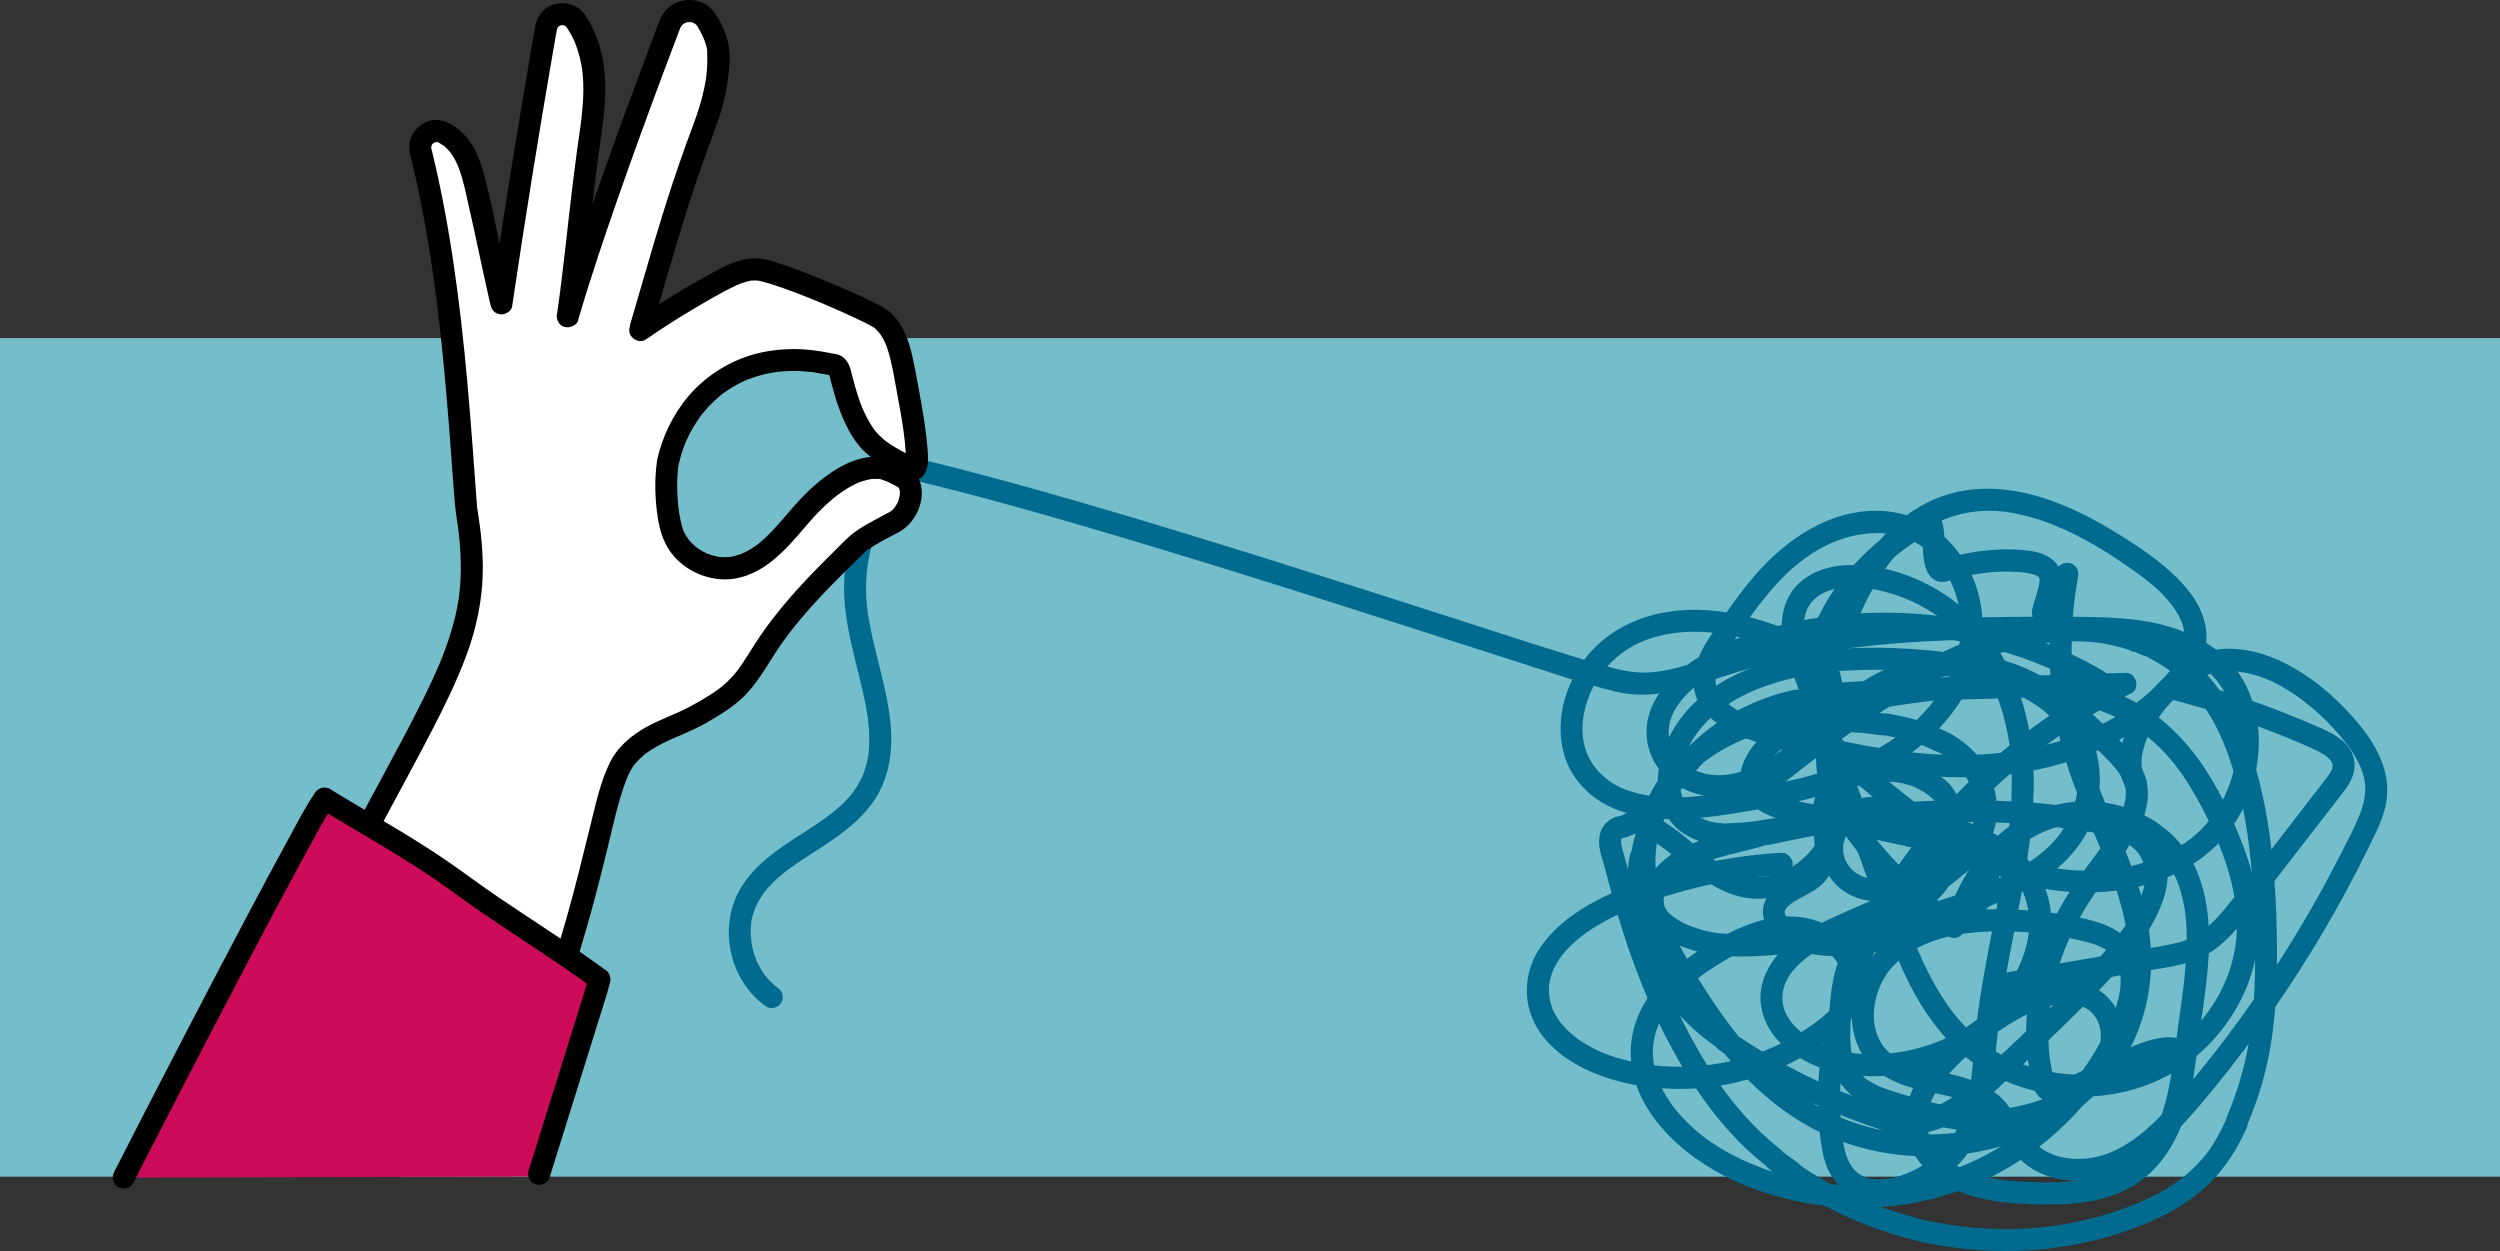
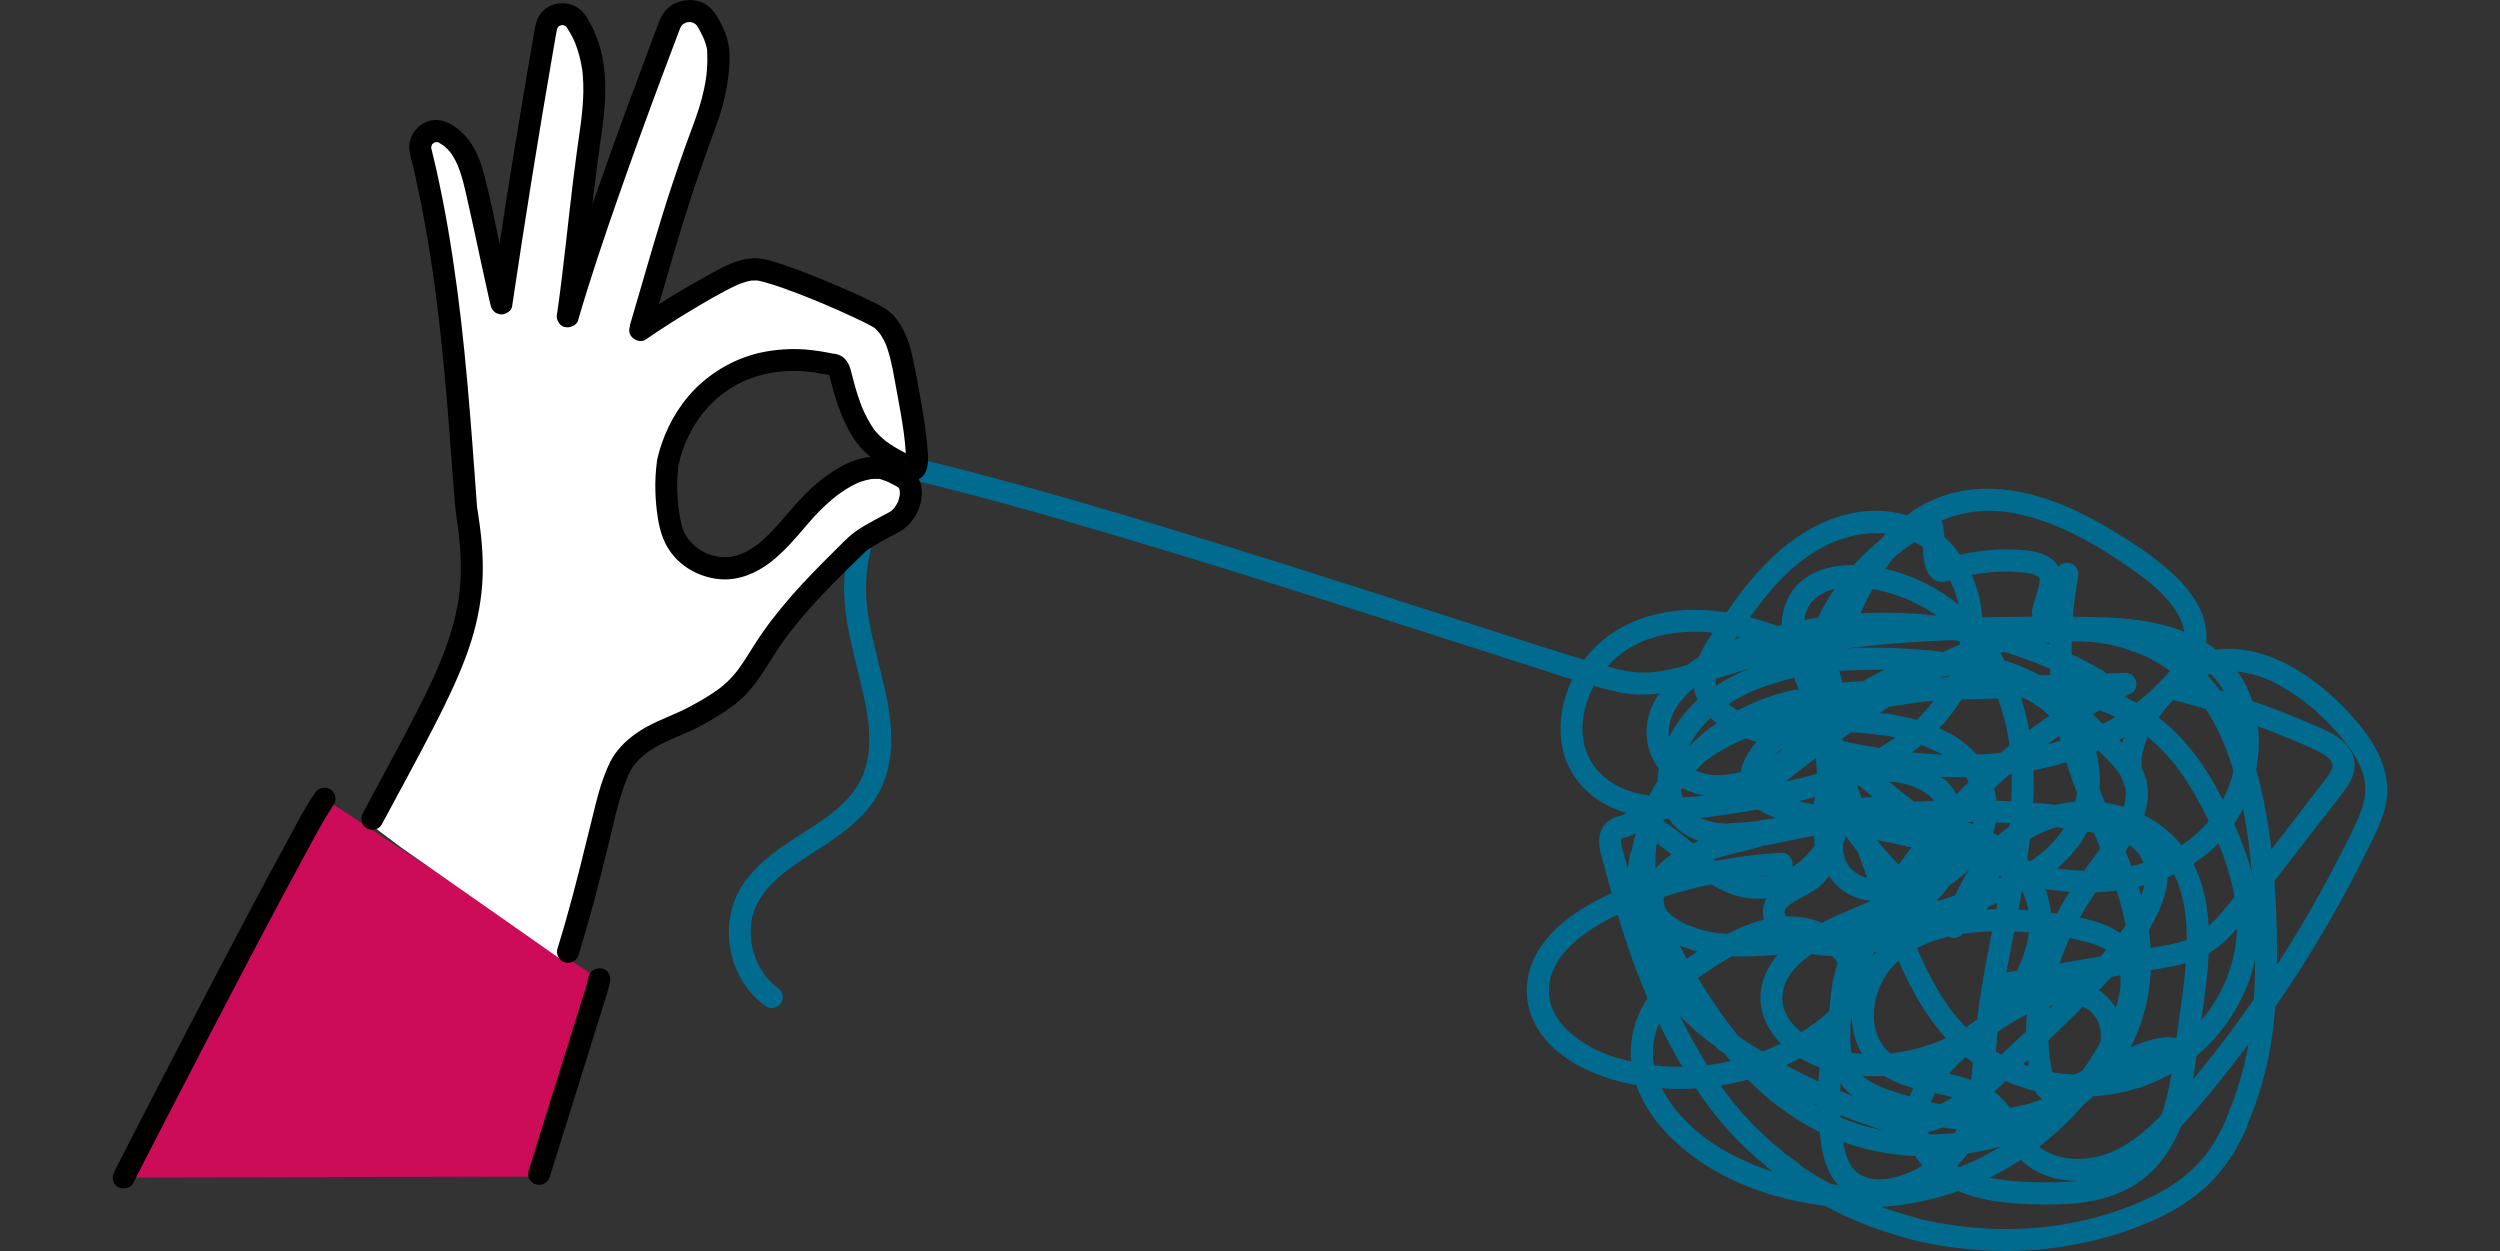
<svg xmlns="http://www.w3.org/2000/svg" xmlns:ns1="http://sodipodi.sourceforge.net/DTD/sodipodi-0.dtd" xmlns:ns2="http://www.inkscape.org/namespaces/inkscape" version="1.1" id="ëÎÓÈ_1" x="0px" y="0px" viewBox="0 0 841.89 421.289" xml:space="preserve" ns1:docname="unravel.svg" width="841.89" height="421.289" ns2:version="1.0.1 (3bc2e813f5, 2020-09-07)">
  <rect x="0" y="0" width="841.89" height="421.289" fill="#333333" stroke="none" />
  <defs id="defs65" />
  <ns1:namedview pagecolor="#ffffff" bordercolor="#666666" borderopacity="1" objecttolerance="10" gridtolerance="10" guidetolerance="10" ns2:pageopacity="0" ns2:pageshadow="2" ns2:window-width="1920" ns2:window-height="1134" id="namedview63" showgrid="false" fit-margin-top="0" fit-margin-left="0" fit-margin-right="0" fit-margin-bottom="0" ns2:zoom="1.2179142" ns2:cx="665.05248" ns2:cy="198.14614" ns2:window-x="0" ns2:window-y="0" ns2:window-maximized="1" ns2:current-layer="ëÎÓÈ_1" />
  <style type="text/css" id="style2">
	.st0{fill:#74BDCB;}
	.st1{fill:#CC0B59;}
	.st2{fill:#006B8E;}
	.st3{fill:#FFFFFF;}
</style>
-   <rect y="113.856" class="st0" width="841.89" height="282.39" id="rect4" x="0" />
  <polygon class="st1" points="182.27,495.71 201.85,429.26 109.27,368.43 41.64,496.05 " id="polygon6" transform="translate(0,-99.494)" />
  <path class="st2" d="m 646.91,281.516 c 0.51,-4.8 -2.53,-9.17 -6.75,-11.23 -4.56,-2.22 -10.09,-2.62 -14.93,-1.08 -2.87,0.92 -5.32,2.52 -7.31,4.78 -0.92,1.05 -1.84,2.18 -2.51,3.41 -0.4,0.73 -0.74,1.51 -0.99,2.31 0.04,-0.12 -0.26,1.05 -0.13,0.66 -0.06,0.19 -0.48,1.02 -0.59,1.53 -0.99,4.38 -0.15,9.29 2.26,13.07 2.48,3.89 6.41,6.68 10.87,7.85 5.7,1.49 11.67,0.46 16.93,-2.02 2.5,-1.18 4.83,-2.8 6.98,-4.53 0.94,-0.75 1.83,-1.57 2.65,-2.45 0.4,-0.43 0.77,-0.88 1.13,-1.33 0.79,-1 1,-1.22 1.85,-2.35 0.39,-0.52 0.73,-1.07 1.08,-1.62 -0.04,0.07 -0.51,0.51 -0.03,0.04 0.25,-0.24 0.44,-0.44 0.65,-0.74 0.37,-0.51 0.58,-1.05 0.8,-1.64 0.27,-0.72 0.15,-0.37 0.08,-0.21 0.38,-0.9 0.81,-1.77 1.13,-2.69 0.48,-1.34 0.89,-2.52 1.1,-4.19 0.22,-1.81 0.13,-3.57 -0.13,-5.37 -0.18,-1.28 -0.44,-2.53 -0.87,-3.75 -0.54,-1.55 -1.49,-2.7 -2.3,-4.09 -1.34,-2.31 -3.86,-4.11 -6.07,-5.52 -4.94,-3.15 -10.86,-4.55 -16.68,-4.55 -2.93,0 -5.95,0.27 -8.78,1.04 -2.67,0.73 -5.3,1.41 -7.75,2.73 -1.18,0.64 -2.33,1.45 -3.22,2.47 -0.2,0.23 -0.8,1.02 -0.79,1.02 0.25,-0.26 0.49,-0.51 0.74,-0.77 -0.23,0.1 -0.43,0.23 -0.61,0.41 -0.8,0.61 -1.37,1.49 -1.89,2.34 -1.59,2.6 -2.34,5.59 -2.45,8.61 -0.09,2.48 0.31,4.93 0.49,7.39 0.09,1.24 0.16,2.5 0.19,3.74 0.02,0.61 -0.01,1.21 -0.03,1.82 -0.03,1.25 0.08,-0.26 -0.04,0.47 -0.02,0.14 -0.25,1.38 -0.12,0.93 -0.19,0.68 -0.52,1.35 -0.73,2.04 -0.05,0.18 -0.4,0.85 -0.08,0.26 -0.11,0.2 -0.21,0.41 -0.33,0.6 -0.03,0.05 -0.67,0.97 -0.22,0.39 -0.14,0.19 -0.31,0.36 -0.46,0.54 -0.49,0.53 -1.03,1.04 -1.61,1.48 0.14,-0.11 0.45,-0.31 -0.15,0.09 -0.26,0.18 -0.53,0.36 -0.8,0.53 -0.51,0.32 -1.04,0.58 -1.58,0.85 -1.23,0.62 -2.46,1.24 -3.64,1.93 -2.43,1.43 -5.05,3.31 -6.43,5.84 -1.54,2.84 -1.5,5.83 -0.25,8.74 2.04,4.73 6.95,7.43 11.62,8.95 5.55,1.81 11.43,2 17.2,1.44 1.6,-0.16 3.19,-0.37 4.79,-0.59 0.67,-0.09 1.35,-0.19 2.02,-0.3 0.45,-0.07 0.9,-0.14 1.34,-0.21 0.15,-0.02 1.37,-0.14 0.65,-0.1 2.99,-0.19 5.93,-1 8.83,-1.73 5.66,-1.44 11.18,-3.26 16.54,-5.56 5.16,-2.21 10.14,-4.84 13.45,-9.53 0.77,-1.09 1.37,-2.33 1.75,-3.61 0.37,-1.23 0.31,-2.43 0.4,-3.68 -0.17,0.62 -0.34,1.25 -0.51,1.87 0.88,-1.83 0.73,-3.24 -0.01,-5.03 -0.51,-1.24 -1.08,-2.42 -1.87,-3.51 -1.57,-2.17 -3.5,-3.93 -5.76,-5.36 -4.31,-2.73 -9.44,-4.12 -14.38,-5.2 -2.51,-0.55 -5.04,-1.02 -7.57,-1.52 -3.06,-0.61 -6.28,-1.58 -9.21,-2 -1.58,-0.23 -3.18,-0.55 -4.9,-0.96 -2.02,-0.48 -4.03,-1.05 -6.08,-1.34 -0.4,-0.06 -1.92,-0.22 -2.6,-0.37 -0.45,-0.1 -1.53,-0.39 -2.22,-0.54 -1.82,-0.39 -3.65,-0.75 -5.48,-1.12 -3.64,-0.73 -7.29,-1.46 -10.86,-2.48 -2.73,-0.78 -5.37,-1.74 -7.1,-3.72 0.42,0.48 -0.29,-0.43 -0.3,-0.45 -0.19,-0.31 -0.37,-0.62 -0.52,-0.95 0.24,0.54 0.01,0 -0.02,-0.11 -0.08,-0.35 -0.2,-0.68 -0.25,-1.04 0.12,0.79 0.02,-0.39 0.02,-0.46 0.01,-0.31 0.04,-0.61 0.07,-0.91 -0.1,0.94 0.03,-0.06 0.07,-0.22 0.09,-0.4 0.2,-0.8 0.32,-1.19 0.1,-0.3 0.2,-0.59 0.32,-0.88 -0.05,0.14 -0.31,0.64 0,0.02 0.29,-0.58 0.59,-1.15 0.93,-1.7 0.18,-0.28 0.36,-0.56 0.55,-0.83 0.04,-0.06 0.73,-0.92 0.23,-0.32 0.52,-0.62 1.05,-1.22 1.63,-1.79 1.86,-1.83 3.73,-3.12 6.42,-4.44 0.34,-0.17 0.68,-0.33 1.03,-0.48 -0.63,0.28 0.51,-0.2 0.51,-0.2 0.71,-0.27 1.43,-0.52 2.15,-0.73 1.79,-0.52 3.62,-0.91 5.45,-1.22 3.06,-0.52 6.69,-0.7 10.07,-0.6 3.47,0.1 6.6,0.51 9.73,0.98 -0.27,-0.04 2.65,0.21 2.3,0 -0.29,0.01 -0.57,0.02 -0.86,0.02 0.28,0.05 0.57,0.11 0.85,0.16 0.71,0.14 1.41,0.28 2.12,0.42 1.8,0.37 3.59,0.78 5.37,1.26 3.32,0.9 5.6,1.9 8.52,3.33 0.59,0.29 0.82,0.3 1.32,0.48 -0.5,-0.17 0.49,0.24 0.51,0.25 0.62,0.35 1.23,0.72 1.83,1.11 0.59,0.38 1.16,0.78 1.72,1.2 -0.61,-0.45 0.28,0.23 0.33,0.27 0.26,0.22 0.52,0.44 0.77,0.66 1,0.88 1.93,1.83 2.79,2.85 0.06,0.07 0.72,0.92 0.23,0.27 0.2,0.26 0.39,0.52 0.57,0.79 0.37,0.53 0.71,1.08 1.04,1.64 0.32,0.56 0.62,1.13 0.9,1.71 0.05,0.1 0.46,1.08 0.14,0.3 0.12,0.3 0.24,0.6 0.35,0.91 0.44,1.24 0.78,2.51 1,3.81 0.02,0.11 0.16,1.2 0.06,0.34 0.04,0.34 0.07,0.68 0.1,1.01 0.06,0.79 0.07,1.58 0.08,2.37 0.01,0.63 -0.03,1.26 -0.05,1.89 -0.04,1.13 0.16,-0.67 -0.05,0.45 -0.09,0.48 -0.18,0.96 -0.3,1.43 -0.18,0.72 -0.4,1.43 -0.65,2.12 0,0 -0.46,1.13 -0.19,0.51 -0.1,0.23 -0.21,0.46 -0.32,0.69 -0.74,1.55 -1.66,2.98 -2.64,4.38 -0.24,0.35 -0.59,0.78 -1.07,1.34 -0.5,0.59 -1.01,1.16 -1.54,1.71 -0.29,0.31 -0.59,0.61 -0.9,0.91 -0.8,0.78 0.42,-0.07 -0.3,0.17 -0.87,0.29 -1.85,1.57 -2.56,2.16 -2.01,1.67 -4.98,3.46 -7.61,4.87 -3.07,1.64 -6.2,3.17 -9.36,4.64 -6.58,3.06 -13.31,5.77 -19.91,8.79 -6.37,2.92 -12.78,6.26 -17.73,11.35 -4.58,4.71 -7.7,11.18 -6.93,17.88 1.46,12.78 14.23,20.73 25.82,23.17 13.05,2.74 26.76,0.75 38.91,-4.52 5.61,-2.44 10.83,-5.72 15.44,-9.74 2.17,-1.9 4.18,-3.99 5.96,-6.27 0.93,-1.19 1.84,-2.4 2.66,-3.66 0.1,-0.15 0.79,-0.95 0.14,-0.34 0.19,-0.18 0.38,-0.34 0.56,-0.54 0.72,-0.78 1.21,-1.79 1.72,-2.7 3.5,-6.19 5.99,-12.89 6.56,-20.01 0.47,-5.83 -0.63,-11.65 -3.14,-16.92 -5.19,-10.87 -16.4,-17.08 -27.48,-20.48 -12.29,-3.78 -25.47,-4.19 -38.21,-3.36 -6.76,0.44 -13.49,1.26 -20.19,2.22 -3.34,0.48 -6.68,1.01 -10.02,1.56 -3.17,0.52 -6.29,0.68 -9.76,0.81 -0.05,0 -1.42,0.17 -0.6,0.14 -0.46,0.02 -1.07,-0.16 -1.56,-0.19 -0.22,-0.01 -0.43,-0.01 -0.65,-0.02 0.01,0 -1.24,-0.11 -0.63,-0.03 -1.64,-0.21 -3.28,-0.67 -4.82,-1.29 0.67,0.27 -0.43,-0.2 -0.45,-0.21 -0.22,-0.1 -0.43,-0.21 -0.65,-0.32 -0.64,-0.33 -1.25,-0.71 -1.88,-1.07 -0.86,-0.51 0.32,0.39 -0.42,-0.32 -0.27,-0.25 -0.54,-0.49 -0.8,-0.75 -0.25,-0.25 -0.5,-0.51 -0.73,-0.79 -0.15,-0.18 -0.31,-0.36 -0.45,-0.54 0.23,0.28 0.21,0.25 -0.04,-0.1 -0.31,-0.49 -0.63,-0.97 -0.9,-1.49 -0.16,-0.31 -0.31,-0.62 -0.46,-0.93 0.32,0.7 -0.12,-0.34 -0.15,-0.4 -0.24,-0.66 -0.43,-1.34 -0.6,-2.02 -0.08,-0.35 -0.15,-0.7 -0.22,-1.05 -0.01,-0.05 -0.16,-1.18 -0.08,-0.44 -0.18,-1.57 -0.18,-3.14 -0.01,-4.71 0.13,-1.19 -0.15,0.71 0.07,-0.48 0.07,-0.37 0.12,-0.73 0.2,-1.1 0.14,-0.74 0.31,-1.47 0.5,-2.2 1.53,-5.78 4.83,-10.81 9.37,-15.12 2.32,-2.2 3.87,-3.37 6.6,-5.08 2.54,-1.59 5.21,-2.96 7.96,-4.16 0.69,-0.3 0.31,-0.13 0.15,-0.07 0.35,-0.14 0.7,-0.29 1.05,-0.43 0.7,-0.28 1.41,-0.55 2.13,-0.8 1.43,-0.52 2.88,-0.99 4.33,-1.43 3.03,-0.91 6.1,-1.68 9.2,-2.3 6.94,-1.37 13.86,-1.85 21.12,-1.97 13.91,-0.22 27.48,0.75 40.76,4.62 1.37,0.4 3.36,0.89 4.28,1.34 1.57,0.78 3.21,1.32 4.83,1.99 -0.61,-0.25 0.55,0.24 0.53,0.23 0.35,0.15 0.69,0.31 1.04,0.48 0.68,0.32 1.35,0.66 2.01,1.01 1.29,0.69 2.55,1.43 3.77,2.25 1.28,0.86 1.82,1.26 2.67,1.97 1.16,0.97 2.27,2.01 3.31,3.11 0.48,0.51 0.94,1.03 1.39,1.56 0.15,0.18 0.29,0.36 0.44,0.54 0.73,0.87 -0.4,-0.57 0.27,0.35 0.81,1.11 1.58,2.25 2.26,3.45 0.52,0.93 0.98,1.89 1.43,2.86 -0.39,-0.85 0.02,0.05 0.07,0.19 0.11,0.27 0.21,0.55 0.31,0.82 0.23,0.64 0.45,1.29 0.64,1.95 0.31,1.04 0.56,2.09 0.76,3.15 0.06,0.29 0.11,0.58 0.16,0.88 0.03,0.16 0.16,1.16 0.04,0.19 0.07,0.59 0.13,1.19 0.18,1.78 0.09,1.2 0.11,2.41 0.07,3.61 -0.02,0.61 -0.06,1.22 -0.12,1.82 -0.02,0.2 -0.04,0.41 -0.06,0.61 -0.02,0.2 -0.05,0.41 -0.07,0.61 0.07,-0.48 0.07,-0.5 0,-0.07 -0.44,2.5 -1.09,4.88 -1.99,7.26 -0.37,0.99 0.32,-0.67 -0.13,0.3 -0.14,0.3 -0.27,0.59 -0.41,0.89 -0.26,0.54 -0.53,1.08 -0.82,1.61 -0.67,1.23 -1.41,2.43 -2.22,3.57 -0.2,0.28 -0.4,0.56 -0.61,0.84 -0.67,0.91 0.46,-0.52 -0.28,0.35 -0.38,0.45 -0.75,0.91 -1.15,1.35 -1.06,1.19 -2.19,2.31 -3.38,3.37 -4.59,4.07 -10.64,7.32 -16.53,9.88 -12.73,5.55 -26.63,9.68 -40.4,12.61 -14,2.98 -27.8,5.34 -42.08,5.63 -3.64,0.07 -7.31,0.06 -10.93,-0.3 -1.01,-0.1 -2.79,-0.43 -4.15,-0.76 -2.03,-0.48 -3.18,-1.01 -5.18,-1.67 -1.14,-0.37 -2.3,-0.91 -3.39,-1.58 -1.48,-0.91 -2.73,-1.72 -3.71,-2.66 -0.26,-0.25 -0.51,-0.52 -0.74,-0.8 0.11,0.14 0.3,0.49 -0.06,-0.11 -0.18,-0.3 -0.36,-0.61 -0.54,-0.92 -0.51,-0.85 0.1,0.54 -0.18,-0.41 -0.39,-1.33 -0.48,-2.17 -0.24,-3.22 0.29,-1.24 0.63,-1.86 1.4,-3.07 0.16,-0.26 0.33,-0.51 0.51,-0.75 0.08,-0.11 0.7,-0.89 0.14,-0.21 0.38,-0.46 0.76,-0.91 1.17,-1.34 0.41,-0.43 0.84,-0.84 1.28,-1.24 0.22,-0.2 0.45,-0.39 0.68,-0.58 0.11,-0.09 0.9,-0.68 0.18,-0.15 0.98,-0.71 1.98,-1.37 3.03,-1.97 1.08,-0.61 2.19,-1.13 3.31,-1.65 0.91,-0.42 -0.46,0.17 0.12,-0.06 0.24,-0.1 0.49,-0.2 0.73,-0.3 0.69,-0.27 1.39,-0.53 2.09,-0.78 2.45,-0.86 4.95,-1.57 7.46,-2.22 2.51,-0.66 5.03,-1.26 7.54,-1.89 1.12,-0.28 2.23,-0.57 3.35,-0.88 0.42,-0.12 1.35,-0.59 1.77,-0.51 -0.16,0.03 -0.32,0.07 -0.48,0.1 0.43,0.03 0.85,-0.01 1.28,-0.12 0.54,-0.09 1.07,-0.23 1.6,-0.34 7.07,-1.55 14.18,-2.93 21.34,-4.01 3.49,-0.52 6.74,-0.94 10.37,-1.3 3.82,-0.39 7.13,-0.92 11.02,-1.21 7.45,-0.55 14.98,-0.85 22.46,-0.83 7.06,0.02 14.17,0.26 21.21,0.82 3.36,0.27 6.92,0.58 9.83,1.11 3.7,0.67 6.7,0.79 10.26,1.46 3.28,0.62 6.48,1.5 9.63,2.61 2.09,0.73 4.48,2.26 6.14,4.14 -0.04,-0.04 0.67,0.82 0.36,0.42 -0.31,-0.41 0.34,0.5 0.31,0.45 0.44,0.66 0.73,1.4 1.06,2.12 0.17,0.38 0.34,0.75 0.51,1.13 0.01,0.03 0.33,1.07 0.24,0.69 0.19,0.83 0.22,1.25 0.25,2.26 0.11,3.05 -0.7,5.83 -1.85,8.77 -2.07,5.29 -6.22,11.09 -10.1,15.64 -4.66,5.46 -9.75,10.6 -14.81,15.68 -9.99,10.03 -20.28,19.8 -30.7,29.39 -2.36,2.17 -4.31,3.84 -6.68,5.46 -1.18,0.81 -2.39,1.56 -3.64,2.24 -0.69,0.38 -1.39,0.73 -2.11,1.06 -0.74,0.34 -1.05,0.47 -2.07,0.82 -3.32,1.16 -6.19,1.68 -9.68,1.43 -1.08,-0.08 -2.3,-0.29 -3.75,-0.73 -1.64,-0.49 -3.26,-1.06 -4.88,-1.61 -12.38,-4.25 -23.9,-9.39 -35.38,-16.03 -2.75,-1.59 -5.47,-3.25 -8.15,-4.97 -1.23,-0.79 -2.45,-1.59 -3.66,-2.41 -0.24,-0.16 -1.76,-1.43 -1.98,-1.35 0.22,0.2 0.43,0.41 0.65,0.61 -0.24,-0.36 -0.51,-0.69 -0.82,-0.99 -0.41,-0.38 -0.92,-0.7 -1.37,-1.04 -0.31,-0.23 -0.61,-0.46 -0.92,-0.69 -1,-0.76 0.52,0.42 -0.46,-0.36 -0.6,-0.47 -1.2,-0.95 -1.79,-1.43 -1.17,-0.96 -2.32,-1.95 -3.44,-2.96 -2.21,-2 -4.31,-4.11 -6.28,-6.34 -0.49,-0.55 -0.96,-1.11 -1.43,-1.67 -0.23,-0.28 -0.47,-0.57 -0.69,-0.85 -0.01,-0.01 -0.75,-0.95 -0.32,-0.4 -0.89,-1.15 -1.73,-2.34 -2.54,-3.55 -1.6,-2.41 -3.03,-4.94 -4.25,-7.57 -0.15,-0.33 -0.3,-0.66 -0.45,-0.99 -0.49,-1.08 0.25,0.65 -0.19,-0.45 -0.23,-0.57 -0.45,-1.13 -0.66,-1.7 -0.56,-1.52 -1.06,-3.07 -1.46,-4.63 -0.87,-3.39 -1.27,-6.17 -1.44,-9.57 -0.17,-3.48 -0.02,-7 0.44,-10.46 0.06,-0.42 0.3,-1.54 0.35,-2.22 0.06,-0.76 0.56,-1.56 0.74,-2.47 0.3,-1.51 0.66,-3 1.07,-4.48 0.42,-1.48 0.9,-2.95 1.43,-4.39 0.59,-1.58 0.84,-2.19 1.6,-3.79 1.4,-2.96 3.04,-5.79 4.87,-8.5 3.37,-4.99 7.41,-9.6 12.14,-13.57 1.94,-1.63 3.93,-3.07 6.44,-4.65 2.52,-1.59 5.15,-3.01 7.86,-4.25 0.34,-0.16 0.68,-0.31 1.02,-0.46 0,0 1.13,-0.48 0.49,-0.22 0.69,-0.29 1.39,-0.57 2.09,-0.83 1.41,-0.53 2.84,-1.02 4.28,-1.47 1.39,-0.43 2.79,-0.82 4.2,-1.17 0.68,-0.17 1.36,-0.33 2.04,-0.47 -1.61,0.33 1.26,-0.11 0.8,-0.02 0.52,-0.1 1.04,-0.23 1.56,-0.34 1.57,-0.34 3.14,-0.64 4.72,-0.89 0.99,-0.16 1.09,-0.17 1.93,-0.28 1.08,-0.13 2.18,-0.2 3.23,-0.48 0.86,-0.23 -0.85,-0.04 0.54,-0.1 0.31,-0.01 0.63,-0.05 0.94,-0.07 0.94,-0.07 1.88,-0.13 2.81,-0.19 2.01,-0.13 4.03,-0.25 6.05,-0.35 14.74,-0.78 29.5,-1.08 44.25,-1.48 14.2,-0.38 28.4,-0.8 42.6,-1.24 -0.62,-2.31 -1.25,-4.61 -1.87,-6.92 -0.5,0.25 -1.01,0.49 -1.52,0.72 0.69,-0.3 -0.39,0.15 -0.52,0.19 -0.25,0.08 -0.52,0.13 -0.76,0.23 -0.39,0.08 -0.19,0.05 0.61,-0.07 -0.97,0 -0.18,0.34 2.35,1.02 0.32,0.55 0.64,1.09 0.96,1.64 0,-0.01 -0.01,-0.02 -0.01,-0.04 0,0.66 0,1.32 0,1.98 -0.11,0.43 -0.3,0.8 -0.59,1.12 -0.28,0.33 -0.34,0.42 -0.18,0.26 -0.09,0.09 -0.91,0.53 -0.42,0.35 0.1,-0.04 0.24,-0.11 0.33,-0.18 0.48,-0.33 -0.86,0.27 -0.22,0.1 0.35,-0.09 0.69,-0.22 1.05,-0.3 0.12,-0.03 0.24,-0.05 0.36,-0.07 0.28,-0.05 0.16,-0.04 -0.36,0.04 0.15,-0.11 0.64,-0.05 0.81,-0.06 -0.62,-2.31 -1.25,-4.61 -1.87,-6.92 -23.16,11.55 -44.14,27.7 -61.17,47.18 -17.24,19.72 -31,43.2 -37.15,68.81 -3.09,12.84 -4.16,26.12 -2.63,39.25 0.59,5.04 1.45,10.41 4.47,14.63 3.61,5.04 9.14,7.56 15.3,7.61 6.18,0.05 12.34,-2.11 17.64,-5.18 5.22,-3.02 9.78,-7.13 13.18,-12.13 7.15,-10.52 7.79,-23.55 8.84,-35.8 2.28,-26.65 10.58,-52.83 12.28,-79.76 0.82,-13.06 -0.22,-26.3 -4.75,-38.67 -4.27,-11.65 -11.27,-22.38 -21.12,-30.05 -9.8,-7.63 -22.43,-12.63 -34.95,-12.68 -6.29,-0.03 -12.58,1.48 -17.44,5.65 -4.98,4.27 -6.91,11.1 -6.22,17.47 0.72,6.64 3.43,12.87 5.7,19.1 2.31,6.35 4.64,12.69 6.95,19.04 4.6,12.67 9.21,25.34 13.81,38 4.54,12.5 8.72,25.22 14.26,37.33 5.07,11.07 11.87,21.69 21.48,29.36 19.72,15.73 49.68,17.53 71.03,4 10.4,-6.59 18.45,-16.34 23.16,-27.68 5.05,-12.15 5.16,-25.51 1.92,-38.15 -1.61,-6.28 -4.01,-12.32 -6.64,-18.24 -2.58,-5.8 -5.5,-11.47 -8.95,-16.8 -6.54,-10.12 -15.15,-18.75 -26.05,-24.07 -11.73,-5.73 -24.84,-7.82 -37.79,-8.2 -13.66,-0.4 -27.31,1.09 -40.8,3.1 -6.73,1 -13.43,2.17 -20.11,3.39 -6.43,1.18 -12.87,2.32 -19.21,3.89 -11.83,2.93 -23.49,7.53 -32.59,15.88 -9.35,8.58 -15.11,20.77 -16.12,33.37 -1.03,12.94 3.63,25.34 9.65,36.56 6.14,11.44 13.38,22.53 21.69,32.52 7.94,9.54 17.39,17.96 28.33,23.91 22.99,12.49 51.64,12.6 75.45,2.25 11.35,-4.93 21.38,-12.75 28.43,-22.97 7.28,-10.56 10.79,-23.43 10.67,-36.21 -0.24,-26.78 -16.78,-49.1 -23.14,-74.3 -3.18,-12.61 -4.19,-25.44 -3.37,-38.53 0.2,-3.23 0.52,-6.6 0.95,-9.71 0.2,-1.43 0.46,-3.11 0.72,-4.63 0.19,-1.1 0.49,-2.2 0.19,-3.31 -0.81,-2.99 -4.48,-3.61 -6.54,-1.54 -0.73,0.73 -1.3,1.73 -1.83,2.61 -1.31,2.17 -2.51,4.41 -3.74,6.63 -0.56,1.02 -1.13,2.03 -1.72,3.03 -0.19,0.33 -0.4,0.65 -0.6,0.97 -0.07,0.11 -0.16,0.21 -0.23,0.32 0.49,-0.89 1.55,-1.56 2.93,-1.58 0.62,0.17 1.25,0.34 1.87,0.51 0.24,0.19 0.49,0.38 0.73,0.56 0.32,0.55 0.64,1.09 0.96,1.64 0.2,0.48 0.12,0.86 0.06,1.32 -0.13,0.9 -0.08,0.42 -0.02,0.25 0.31,-0.89 0.5,-1.84 0.75,-2.75 0.6,-2.13 1.34,-4.25 1.67,-6.44 0.35,-2.37 0.31,-4.66 -0.79,-6.84 -0.79,-1.55 -2.22,-2.85 -3.74,-3.66 -3.44,-1.82 -7.58,-2.12 -11.39,-2.28 -4.4,-0.19 -8.78,0.16 -13.12,0.82 -2.1,0.32 -4.19,0.74 -6.26,1.25 -1.04,0.26 -2.08,0.54 -3.11,0.83 -0.52,0.15 -1.03,0.31 -1.55,0.47 -0.18,0.05 -1.07,0.24 -0.22,0.11 0.65,-0.1 0.43,-0.06 0.26,-0.05 -0.31,0.01 -0.55,-0.23 0.67,0.1 -0.55,-0.15 0.42,0.21 0.5,0.25 -0.16,-0.08 -0.58,-0.37 0.04,0.07 0.79,0.57 -0.29,-0.47 0.3,0.27 0.45,0.58 0.14,0.15 0.04,-0.02 -0.35,-0.59 0.19,0.58 0.13,0.35 -0.08,-0.33 -0.22,-0.65 -0.31,-0.99 -0.09,-0.38 -0.16,-0.76 -0.23,-1.15 -0.14,-0.77 0.08,0.79 0.02,0.19 -0.03,-0.25 -0.06,-0.5 -0.08,-0.75 -0.09,-0.92 -0.15,-1.84 -0.2,-2.77 -0.11,-2.05 -0.22,-4.08 -0.51,-6.11 -0.24,-1.69 -0.77,-3.51 -2.08,-4.69 -1.11,-1 -2.49,-1.45 -3.97,-1.25 -1.47,0.2 -2.68,1 -3.92,1.76 -7.07,4.31 -13.68,9.54 -19.36,15.57 -5.83,6.19 -10.73,13.24 -14,21.1 -3.39,8.17 -4.33,16.87 -2.61,25.56 1.59,8.03 5.09,15.51 7.02,23.45 0.95,3.92 1.4,7.35 1.01,11.5 -0.15,1.54 -0.59,3.46 -1.13,5.18 -0.25,0.79 -0.53,1.57 -0.83,2.34 -0.01,0.02 -0.22,0.56 -0.09,0.22 0.16,-0.38 -0.14,0.31 -0.17,0.39 -0.2,0.45 -0.41,0.89 -0.63,1.33 -0.78,1.57 -1.69,3.08 -2.7,4.51 -0.53,0.74 -0.54,0.75 -1.2,1.53 -0.64,0.75 -1.31,1.46 -2.02,2.15 -1.48,1.43 -2.44,2.19 -4.12,3.22 -0.73,0.45 -1.48,0.86 -2.25,1.23 -0.13,0.06 -1.18,0.54 -0.73,0.35 -0.48,0.2 -0.97,0.38 -1.47,0.55 -0.8,0.27 -1.61,0.51 -2.43,0.7 -0.44,0.1 -0.88,0.2 -1.32,0.28 -0.25,0.05 -0.51,0.09 -0.76,0.13 0.41,-0.06 0.05,-0.01 -0.15,0.02 -1.76,0.18 -3.56,0.22 -5.32,-0.03 0.39,0.06 -0.74,-0.15 -0.89,-0.18 -0.47,-0.1 -0.94,-0.21 -1.41,-0.33 -0.97,-0.26 -1.93,-0.59 -2.87,-0.96 -0.4,-0.16 -0.11,-0.04 -0.03,-0.01 -0.18,-0.08 -0.36,-0.16 -0.54,-0.24 -0.42,-0.19 -0.83,-0.39 -1.23,-0.6 -0.86,-0.44 -1.7,-0.92 -2.52,-1.43 -6.79,-4.18 -12.34,-10.1 -19.23,-14.43 -3.13,-1.96 -7.09,-4.42 -10.93,-3.69 -0.68,0.13 -1.32,0.44 -1.94,0.73 -0.21,0.1 -0.42,0.21 -0.64,0.32 -0.14,0.07 -1.01,0.49 -0.52,0.27 0.5,-0.22 -0.52,0.17 -0.64,0.21 -0.34,0.1 -0.68,0.19 -1.03,0.26 -1.38,0.28 -2.34,0.84 -3.43,1.73 -3,2.47 -3.3,6.3 -2.57,9.85 0.32,1.54 0.82,3.03 1.26,4.54 0.54,1.85 0.99,3.73 1.48,5.59 2.08,7.9 4.39,15.75 7.06,23.47 5.29,15.31 12.05,30.13 20.79,43.79 4.14,6.47 8.78,12.66 14.02,18.29 2.62,2.82 5.4,5.5 8.33,7.99 0.68,0.58 1.36,1.15 2.06,1.71 0.21,0.17 0.42,0.36 0.65,0.52 0.03,0.02 0.57,0.45 0.21,0.13 -0.5,-0.45 0.52,0.68 0.47,0.62 0.35,0.37 0.76,0.66 1.18,0.95 0.83,0.58 1.66,1.17 2.47,1.78 0.34,0.26 0.68,0.51 1.03,0.77 0.23,0.17 0.46,0.39 0.72,0.51 0.29,0.22 0.26,0.16 -0.11,-0.17 -0.39,-0.42 -0.4,-0.39 0,0.08 1.26,1.66 3.62,2.82 5.37,3.93 1.61,1.02 3.25,2 4.91,2.95 3.46,1.97 7.01,3.85 10.63,5.52 7.55,3.47 15.56,6.23 23.63,8.24 7.45,1.86 15.27,2.87 22.93,3.33 7.68,0.47 15.41,0.23 23.05,-0.74 7.97,-1.01 15.83,-2.69 23.46,-5.24 7.69,-2.58 15.52,-5.78 22.17,-10.47 3.31,-2.33 6.57,-4.9 9.26,-7.94 2.89,-3.27 5.45,-6.73 7.57,-10.54 0.96,-1.72 1.84,-3.48 2.66,-5.27 0.26,-0.57 0.58,-1.14 0.71,-1.75 0.03,-0.16 0.38,-1.7 0.01,-0.56 -0.31,0.96 -0.03,0.18 0.06,-0.01 0.59,-1.19 1.04,-2.48 1.52,-3.71 1.57,-4.02 2.91,-8.13 4.01,-12.3 4.24,-16.05 4.64,-32.57 4.3,-49.07 -0.35,-17.03 -1.82,-34.14 -5.96,-50.69 -3.15,-12.61 -8.32,-25.14 -16.99,-34.97 -4.51,-5.12 -10.05,-9.39 -16.09,-12.56 -0.95,-0.5 -1.93,-1.05 -2.95,-1.36 -0.17,-0.05 -0.36,-0.07 -0.52,-0.14 0.15,0.07 0.59,0.24 -0.03,-0.12 -0.26,-0.16 -0.79,-0.42 -1.11,-0.43 -0.35,-0.11 -0.3,-0.04 0.14,0.21 0.62,0.45 0.49,0.34 -0.39,-0.32 -0.49,-0.29 -1.03,-0.46 -1.58,-0.62 -0.12,-0.03 -0.84,-0.23 -0.87,-0.21 0,0 1.46,1.04 0.35,0.23 -1.05,-0.77 -2.34,-1.05 -3.58,-1.4 -4.07,-1.13 -8.21,-1.94 -12.42,-2.35 -16.71,-1.6 -33.55,3.22 -48.64,10.01 -15.07,6.79 -29.02,15.88 -42.31,25.64 -6.57,4.82 -13.01,9.84 -19.39,14.91 1.75,0 3.5,0 5.25,0 -0.03,-0.03 -0.68,-0.66 -0.23,-0.2 0.39,0.39 -0.01,0.02 -0.07,-0.14 -0.2,-0.57 0.28,0.77 0.17,0.39 0.06,0.2 0.1,1.07 -0.01,1.47 -0.26,0.94 -1.02,1.61 -1.64,1.88 -0.12,0.05 -1.39,0.21 -0.77,0.22 -0.58,-0.01 -0.58,0.03 -1.22,-0.32 -0.34,-0.18 -1.13,-1.24 -1.23,-1.62 -0.11,-0.43 -0.09,-1.28 -0.04,-1.47 -0.08,0.29 0.46,-0.95 0.14,-0.42 0.08,-0.14 0.59,-0.61 0.2,-0.29 -0.19,0.16 -0.37,0.34 -0.56,0.51 -1.54,1.29 -1.33,3.92 0,5.25 1.53,1.53 3.71,1.29 5.25,0 1.62,-1.35 2.74,-3.46 2.15,-5.6 -0.58,-2.1 -2.59,-3.4 -4.7,-3.46 -2.14,-0.07 -4.03,1.24 -4.72,3.26 -0.74,2.17 0.56,4.31 2.01,5.81 1.52,1.56 3.7,1.24 5.25,0 13.04,-10.35 26.48,-20.52 40.94,-29.21 14.22,-8.55 29.09,-15.62 45.57,-18.4 3.78,-0.64 7.99,-0.95 12.21,-0.97 4.39,-0.02 8.16,0.26 12.29,1.15 0.97,0.21 1.93,0.44 2.89,0.69 0.48,0.12 0.96,0.25 1.44,0.38 0.49,0.13 1.15,0.47 1.64,0.47 0.81,0.01 -0.76,-0.35 -0.54,-0.44 -0.12,0.05 0.74,0.59 1.01,0.72 0.46,0.23 1.43,0.69 1.98,0.63 0.66,-0.07 -0.53,-0.46 -0.5,-0.47 0.19,-0.01 0.79,0.61 1.01,0.72 0.35,0.18 0.74,0.29 1.11,0.43 0.42,0.15 -0.17,-0.11 0.36,0.15 0.34,0.16 0.7,0.31 1.05,0.44 0.08,0.03 0.77,0.22 0.41,0.1 -0.33,-0.11 0.23,0.1 0.25,0.11 0.23,0.11 0.46,0.23 0.69,0.35 0.84,0.43 1.67,0.88 2.49,1.35 1.53,0.88 3.01,1.83 4.44,2.85 0.34,0.24 0.67,0.48 1,0.73 0.14,0.11 0.28,0.21 0.42,0.32 -0.12,-0.1 -0.49,-0.39 0.08,0.07 0.67,0.55 1.34,1.1 1.99,1.67 1.23,1.09 2.41,2.23 3.54,3.43 1.11,1.18 2.15,2.4 3.15,3.67 0.26,0.33 -0.04,-0.05 -0.07,-0.1 0.13,0.18 0.27,0.35 0.4,0.53 0.23,0.31 0.46,0.62 0.68,0.94 0.48,0.67 0.94,1.35 1.39,2.05 1.74,2.67 3.27,5.48 4.62,8.36 0.33,0.7 0.64,1.4 0.95,2.11 0.09,0.2 0.38,0.92 0.14,0.33 0.19,0.46 0.38,0.92 0.56,1.38 0.59,1.5 1.15,3.01 1.67,4.53 5.33,15.57 7.28,31.61 8.08,47.89 0.42,8.56 0.6,17.16 0.4,25.73 -0.18,8.3 -0.87,16.13 -2.43,24.03 -0.81,4.13 -1.84,8.21 -3.1,12.23 -0.66,2.11 -1.38,4.2 -2.17,6.27 -0.39,1.02 -0.79,2.03 -1.2,3.04 -0.18,0.44 -0.35,0.83 -0.55,1.3 -0.19,0.45 -0.25,0.74 -0.32,1.22 -0.11,0.64 -0.09,0.66 0.06,0.04 0.17,-0.51 0.19,-0.6 0.04,-0.26 -0.52,0.8 -0.85,1.81 -1.29,2.67 -0.47,0.94 -0.97,1.87 -1.48,2.79 -0.97,1.74 -2.06,3.59 -3.21,5.13 -2.39,3.21 -5.3,6.17 -8.46,8.71 -2.73,2.2 -6.41,4.5 -9.89,6.22 -3.75,1.85 -6.99,3.22 -10.9,4.61 -3.82,1.36 -7.71,2.52 -11.66,3.47 -3.74,0.9 -7.98,1.7 -11.5,2.16 -7.33,0.97 -15.5,1.24 -23.17,0.79 -1.92,-0.11 -3.84,-0.27 -5.75,-0.47 -0.92,-0.1 -1.83,-0.21 -2.75,-0.32 -0.07,-0.01 -0.73,-0.09 -0.18,-0.02 -0.19,-0.03 -0.39,-0.05 -0.58,-0.08 -0.52,-0.07 -1.04,-0.15 -1.55,-0.23 -3.86,-0.59 -7.83,-1.22 -11.58,-2.29 -4.1,-1.18 -8.19,-2.39 -12.23,-3.78 -4.04,-1.39 -7.21,-2.78 -10.97,-4.64 -3.63,-1.8 -7.21,-3.71 -10.69,-5.8 -1.69,-1.02 -3.36,-2.08 -4.99,-3.19 -0.27,-0.18 -1.44,-1.1 -0.7,-0.4 0.86,0.82 -0.16,-0.35 -0.26,-0.45 -0.3,-0.31 -0.64,-0.57 -0.99,-0.82 -0.89,-0.63 -1.79,-1.25 -2.66,-1.91 -0.4,-0.3 -0.8,-0.6 -1.21,-0.89 -0.18,-0.12 -0.36,-0.28 -0.55,-0.38 -0.78,-0.41 1.02,1.26 0.11,0.09 -0.67,-0.86 -1.62,-1.48 -2.45,-2.17 -1.52,-1.26 -3,-2.57 -4.45,-3.91 -2.84,-2.66 -5.52,-5.49 -8.05,-8.45 -0.6,-0.71 -1.2,-1.43 -1.79,-2.15 -0.29,-0.36 -0.58,-0.72 -0.87,-1.09 -0.12,-0.16 -0.25,-0.31 -0.37,-0.47 -0.08,-0.1 -0.54,-0.7 -0.27,-0.35 -1.17,-1.53 -2.3,-3.08 -3.4,-4.66 -2.19,-3.15 -4.25,-6.4 -6.2,-9.71 -8.48,-14.42 -14.66,-29.22 -19.62,-45.16 -2.4,-7.72 -4.35,-15.57 -6.58,-23.34 -0.19,-0.68 -0.38,-1.36 -0.52,-2.05 -0.04,-0.2 -0.07,-0.4 -0.11,-0.6 0.02,0.13 0.06,0.79 0.02,0.11 -0.02,-0.38 -0.02,-0.74 -0.03,-1.12 -0.01,-0.67 -0.2,0.56 0.02,-0.07 0.06,-0.16 0.1,-0.34 0.15,-0.5 -0.06,0.21 -0.4,0.6 -0.04,0.18 0.44,-0.52 -0.45,0.35 0.09,-0.12 0.15,-0.13 0.28,-0.28 0.44,-0.4 -0.08,0.07 -0.16,0.13 -0.24,0.2 0.31,-0.21 0.38,-0.25 0.2,-0.11 1.19,-0.07 3.03,-0.87 4.37,-1.54 0.12,-0.06 0.47,-0.16 0.54,-0.27 -0.26,0.4 -0.79,0.26 -0.37,0.16 0.04,-0.01 0.35,-0.11 0.35,-0.1 -0.02,0.17 -1.04,-0.01 -0.21,0.06 0.65,0.06 -0.29,-0.05 -0.29,-0.04 0.01,-0.03 0.49,0.13 0.54,0.14 0.21,0.06 0.41,0.14 0.61,0.21 -0.16,-0.06 -0.52,-0.24 0.25,0.11 0.39,0.18 0.78,0.36 1.17,0.55 1.01,0.51 2,1.06 2.97,1.65 1.66,1.02 3.24,2.15 4.79,3.33 -0.32,-0.24 0.22,0.17 0.23,0.18 0.22,0.17 0.43,0.34 0.65,0.51 0.33,0.26 0.65,0.52 0.98,0.78 0.91,0.73 1.8,1.46 2.7,2.2 1.71,1.4 3.43,2.78 5.18,4.12 6.51,4.97 14.06,8.93 22.49,8.43 16.82,-1 29.59,-16.2 30.64,-32.52 0.56,-8.63 -2.5,-16.92 -5.22,-24.95 -1.35,-3.98 -2.62,-8.01 -3.35,-12.16 -0.63,-3.57 -0.6,-8.07 0.1,-11.71 3.05,-15.81 15.18,-29.15 28.09,-38.09 1.73,-1.2 3.5,-2.34 5.31,-3.41 0.34,-0.21 0.74,-0.38 1.06,-0.62 0.43,-0.32 -0.97,0.33 -0.4,0.17 0.58,-0.16 -1.05,0.06 -0.56,0.07 -0.29,-0.01 -0.9,-0.11 -1.39,-0.38 0.41,0.23 -0.83,-0.74 -0.45,-0.35 0.39,0.39 -0.59,-0.83 -0.32,-0.41 0.46,0.7 -0.26,-0.99 0.01,0.02 0.09,0.32 0.17,0.64 0.23,0.97 0.03,0.18 0.04,0.37 0.09,0.55 -0.16,-0.54 -0.1,-0.84 -0.03,-0.14 0.41,3.78 0.02,7.9 1.24,11.55 0.7,2.11 2.09,4.15 4.41,4.62 1.75,0.35 3.24,-0.23 4.9,-0.71 2.13,-0.61 4.29,-1.14 6.46,-1.56 4.08,-0.79 8.14,-1.16 12.48,-1.07 1.05,0.02 2.1,0.07 3.14,0.15 0.52,0.04 1.03,0.09 1.55,0.14 0.22,0.02 0.44,0.05 0.66,0.07 0.71,0.08 -0.22,-0.06 0.21,0.03 0.77,0.16 1.54,0.28 2.29,0.49 0.36,0.1 0.71,0.23 1.06,0.35 -0.69,-0.24 0.22,0.13 0.47,0.28 0.12,0.07 0.24,0.17 0.36,0.24 0.41,0.22 -0.51,-0.1 -0.09,-0.05 0.08,0.01 0.24,0.24 0.29,0.3 -0.17,-0.16 -0.27,-0.61 -0.08,-0.08 0.22,0.61 -0.11,-0.62 0.14,0.3 0.04,0.15 0.08,0.3 0.11,0.45 -0.1,-0.57 -0.03,0.19 -0.03,0.4 -0.01,0.79 -0.17,1.55 -0.44,2.55 -0.29,1.12 -0.63,2.22 -0.95,3.33 -0.44,1.54 -1.18,3.26 -1.19,4.9 -0.03,2.46 2.33,4.39 4.75,3.73 1.71,-0.46 2.61,-2.08 3.45,-3.5 0.87,-1.48 1.69,-2.99 2.52,-4.49 0.83,-1.49 1.65,-2.99 2.52,-4.46 0.33,-0.55 0.65,-1.11 1.01,-1.64 0.07,-0.1 0.14,-0.19 0.2,-0.29 0.31,-0.5 -0.44,0.55 -0.36,0.46 0.05,-0.05 0.09,-0.11 0.15,-0.16 -0.86,0.82 -2.66,1.65 -4.26,0.48 -0.44,-0.44 -0.89,-0.89 -1.33,-1.33 0.3,0.4 -0.45,-2.5 -0.47,-1.61 0.03,-1.14 0.16,-1.04 0.06,-0.54 -0.08,0.39 -0.14,0.78 -0.2,1.17 -0.26,1.55 -0.5,3.1 -0.71,4.66 -0.45,3.26 -0.81,6.52 -1.05,9.8 -0.45,6.14 -0.48,12.32 -0.09,18.47 0.79,12.25 3.26,24.35 7.48,35.88 4.18,11.42 9.58,22.09 13.65,33.43 4.05,11.29 6.33,22.44 4.96,34.42 -1.23,10.7 -5.86,21.28 -13.13,29.39 -7.3,8.15 -16.84,13.9 -27.15,17.38 -11.27,3.81 -23.02,5.13 -34.9,4.09 -10.97,-0.96 -21.67,-4.51 -31.23,-10.33 -9.64,-5.87 -17.8,-13.77 -24.93,-22.67 -7.27,-9.07 -13.87,-19.48 -19.39,-29.91 -5.23,-9.87 -9.07,-20.45 -8.22,-31.78 0.79,-10.59 5.81,-20.74 13.67,-28.08 2.02,-1.89 3.41,-2.96 5.67,-4.47 2.2,-1.46 4.5,-2.76 6.87,-3.92 2.45,-1.2 4.23,-1.92 6.93,-2.87 2.89,-1.01 5.83,-1.88 8.8,-2.64 5.88,-1.52 11.86,-2.63 17.83,-3.73 6.2,-1.14 12.4,-2.26 18.62,-3.25 12.08,-1.92 24.34,-3.38 36.71,-3.53 11.91,-0.15 23.49,0.86 34.76,4.89 2.61,0.93 4.51,1.76 7.05,3.09 2.36,1.23 4.64,2.62 6.8,4.17 1.14,0.81 1.41,1.03 2.53,1.97 1.11,0.94 2.19,1.91 3.23,2.93 1.96,1.91 3.76,3.96 5.48,6.09 0.46,0.57 1.32,1.74 1.97,2.66 0.82,1.16 1.6,2.33 2.36,3.53 1.58,2.5 3.05,5.06 4.43,7.67 2.74,5.19 5.06,10.35 7.07,15.74 3.98,10.7 6.23,22.07 4.11,33.13 -2.05,10.67 -7.47,20.24 -15.43,27.72 -2.03,1.91 -3.61,3.18 -5.75,4.66 -2.24,1.54 -4.6,2.91 -7.04,4.09 -2.42,1.17 -4.96,2.11 -7.71,2.9 -1.32,0.38 -2.66,0.72 -4,1 -0.63,0.14 -1.27,0.26 -1.91,0.37 -0.42,0.08 -0.85,0.15 -1.27,0.21 -0.09,0.01 -1.17,0.17 -0.71,0.11 -5.63,0.74 -11.81,0.61 -17.04,-0.28 -2.8,-0.48 -5.58,-1.15 -8.29,-2.01 -2.73,-0.86 -4.75,-1.66 -7.15,-2.83 -4.92,-2.41 -8.72,-5.11 -12.51,-8.73 -1.98,-1.9 -3.84,-3.94 -5.56,-6.08 -0.68,-0.84 -1.24,-1.59 -2,-2.67 -0.78,-1.11 -1.54,-2.23 -2.26,-3.38 -6.38,-10.07 -10.31,-20.9 -14.37,-32.04 -8.57,-23.54 -17.07,-47.11 -25.67,-70.64 -1.08,-2.95 -2.15,-5.9 -3.21,-8.85 -1,-2.78 -2.03,-5.55 -2.66,-8.44 -0.51,-2.36 -0.73,-5.15 -0.24,-7.51 0.14,-0.69 0.32,-1.36 0.55,-2.03 -0.02,0.07 0.4,-1.01 0.2,-0.56 -0.2,0.46 0.32,-0.62 0.28,-0.55 0.29,-0.56 0.62,-1.08 0.97,-1.6 0.22,-0.33 0.39,-0.52 0.9,-1.05 1.59,-1.64 3.68,-2.8 5.78,-3.45 0.62,-0.19 1.26,-0.36 1.9,-0.5 0.32,-0.07 0.64,-0.13 0.96,-0.19 0.14,-0.02 0.96,-0.15 0.36,-0.07 1.39,-0.19 2.81,-0.23 4.22,-0.23 5.57,0.02 10.85,1.26 16.26,3.22 4.75,1.72 9.6,4.35 13.87,7.62 -0.35,-0.27 0.17,0.13 0.19,0.15 0.31,0.25 0.62,0.5 0.92,0.75 0.48,0.4 0.94,0.8 1.41,1.21 1.1,0.98 2.17,2.01 3.19,3.07 0.92,0.95 1.8,1.94 2.65,2.96 0.98,1.17 1.45,1.78 2.34,3.02 6.64,9.31 10.45,19.88 12.07,31.24 0.78,5.44 0.89,11.87 0.64,17.7 -0.26,5.98 -0.89,12.14 -1.72,17.9 -1.79,12.44 -4.45,24.74 -6.73,37.09 -1.17,6.32 -2.22,12.65 -3.05,19.02 -0.8,6.13 -1.14,12.29 -1.78,18.44 -0.54,5.14 -1.5,10.52 -3.4,15.54 -0.09,0.24 -0.19,0.48 -0.28,0.72 -0.45,1.16 0.14,-0.3 -0.15,0.37 -0.24,0.54 -0.48,1.07 -0.75,1.6 -0.62,1.25 -1.31,2.47 -2.07,3.64 -1.33,2.04 -2.82,3.75 -4.79,5.56 -3.42,3.14 -8.04,5.87 -12.44,7.3 -1.33,0.43 -2.69,0.78 -4.07,1.02 -0.27,0.05 -0.54,0.1 -0.81,0.13 0.64,-0.08 -0.68,0.05 -0.63,0.05 -0.66,0.05 -1.33,0.08 -1.99,0.07 -0.65,0 -1.3,-0.04 -1.94,-0.11 0.62,0.06 -0.18,-0.03 -0.33,-0.05 -0.31,-0.06 -0.61,-0.12 -0.92,-0.19 -0.6,-0.14 -1.18,-0.33 -1.76,-0.54 -0.1,-0.04 -0.64,-0.3 -0.12,-0.05 -0.33,-0.16 -0.65,-0.32 -0.96,-0.5 -0.31,-0.18 -0.6,-0.38 -0.9,-0.57 -0.1,-0.06 -0.56,-0.43 -0.07,-0.04 -0.43,-0.35 -0.84,-0.73 -1.22,-1.13 -0.15,-0.16 -0.29,-0.33 -0.44,-0.49 -0.71,-0.74 0.23,0.35 -0.13,-0.14 -0.35,-0.48 -0.67,-0.98 -0.97,-1.49 -0.27,-0.47 -0.5,-0.96 -0.73,-1.45 0.29,0.63 0.05,0.12 0,-0.01 -0.11,-0.31 -0.23,-0.61 -0.34,-0.92 -0.36,-1.05 -0.64,-2.12 -0.87,-3.19 -0.23,-1.09 -0.41,-2.18 -0.57,-3.28 0.11,0.81 -0.07,-0.59 -0.09,-0.82 -0.07,-0.59 -0.13,-1.18 -0.19,-1.78 -0.31,-3.01 -0.48,-6.04 -0.51,-9.07 -0.24,-24.18 8.3,-47.68 20.87,-68.13 12.29,-20 28.91,-37.73 47.72,-51.66 9.25,-6.85 19.09,-12.89 29.4,-18.03 3.29,-1.64 1.73,-7.08 -1.87,-6.92 -2.79,0.12 -7.07,0.99 -7.94,4.17 -0.87,3.19 2.15,5.23 4.96,4.69 1.7,-0.33 3.32,-1.18 4.85,-1.93 3.34,-1.64 1.7,-7.03 -1.87,-6.92 -15.13,0.47 -30.27,0.92 -45.41,1.32 -15.21,0.4 -30.43,0.72 -45.62,1.64 -1.87,0.11 -3.75,0.24 -5.62,0.37 -0.95,0.07 -1.87,0.14 -2.77,0.47 0.68,-0.24 -0.5,0.06 -0.59,0.07 -0.56,0.07 -1.11,0.14 -1.67,0.21 -1.81,0.24 -3.62,0.51 -5.42,0.86 -0.8,0.16 -1.61,0.32 -2.41,0.5 -0.15,0.03 -0.3,0.07 -0.45,0.1 -0.61,0.14 -0.6,0.14 0.03,0 -0.44,0.22 -1.31,0.12 -1.87,0.24 -6.19,1.31 -12.25,3.57 -17.89,6.42 -11.65,5.89 -21.22,15.07 -28.12,26.12 -3.5,5.6 -6.19,11.78 -7.77,18.2 -0.18,0.74 -0.35,1.49 -0.51,2.25 0.01,-0.06 -0.19,1.16 -0.06,0.64 -0.15,0.59 -0.53,1.13 -0.67,1.75 -0.47,2.03 -0.67,4.18 -0.88,6.25 -0.37,3.6 -0.43,7.23 -0.13,10.83 1.12,13.24 6.94,25.12 15.72,34.97 4.16,4.66 8.98,9.15 14.15,12.67 0.1,0.08 0.21,0.15 0.31,0.23 -0.86,-0.86 -0.89,-0.81 -0.08,0.14 0.39,0.41 0.85,0.73 1.31,1.05 0.65,0.46 1.31,0.9 1.98,1.35 1.32,0.89 2.65,1.76 3.99,2.62 2.79,1.79 5.63,3.51 8.5,5.15 11.83,6.77 24.38,12.28 37.28,16.66 3.36,1.14 6.62,2.16 10.19,2.35 3.79,0.2 7.67,-0.47 11.24,-1.72 6.42,-2.24 11.92,-6.21 16.93,-10.73 5.37,-4.84 10.55,-9.89 15.79,-14.86 5.2,-4.93 10.37,-9.9 15.43,-14.98 5.17,-5.19 10.37,-10.43 15.13,-16 4.63,-5.42 8.81,-11.23 11.57,-17.83 1.37,-3.28 2.41,-6.7 2.56,-10.27 0.08,-1.91 -0.06,-3.94 -0.52,-5.8 -0.4,-1.66 -1.37,-3.63 -2.19,-5.14 -3.25,-5.99 -10.14,-8.83 -16.36,-10.5 -3.58,-0.96 -7.23,-1.56 -10.9,-2.04 -3.59,-0.47 -6.59,-0.98 -10.39,-1.38 -7.29,-0.77 -14.59,-1.03 -21.91,-1.25 -7.57,-0.23 -15.18,0.05 -22.74,0.44 -7.74,0.4 -14.94,1.3 -22.52,2.29 -7.63,1 -15.2,2.32 -22.73,3.9 -1.84,0.38 -3.67,0.81 -5.51,1.19 1.61,-0.33 -1.26,0.12 -0.8,0.02 -0.27,0.06 -0.54,0.13 -0.8,0.21 -0.69,0.2 -1.39,0.39 -2.09,0.58 -2.48,0.66 -4.97,1.26 -7.46,1.88 -10.26,2.57 -21.63,5.86 -27.67,15.3 -1.77,2.76 -2.83,6.01 -2.46,9.31 0.42,3.69 2.24,6.91 5.16,9.21 1.4,1.11 2.86,2.12 4.39,3.05 0.76,0.46 1.48,0.87 2.33,1.11 0.97,0.28 -0.44,-0.35 0.37,0.22 0.55,0.39 1.45,0.57 2.1,0.78 1.44,0.47 2.9,1.11 4.75,1.56 2.01,0.5 4.06,0.83 6.12,1.07 7.32,0.87 14.94,0.4 22.26,-0.27 7.6,-0.7 15.15,-1.9 22.67,-3.25 14.36,-2.58 28.51,-6.03 42.2,-11.13 13.01,-4.85 26.37,-10.72 34.79,-22.28 6.43,-8.83 8.66,-20.34 6.04,-30.94 -2.78,-11.26 -11.13,-20.29 -21.36,-25.42 -1.54,-0.77 -3.12,-1.46 -4.72,-2.1 -0.73,-0.29 -1.49,-0.52 -2.21,-0.83 0.53,0.23 -0.5,-0.27 -0.48,-0.26 -0.65,-0.33 -1.3,-0.61 -1.99,-0.85 -3.18,-1.09 -6.46,-1.97 -9.72,-2.75 -7.2,-1.72 -14.57,-2.52 -21.95,-3 -14.59,-0.95 -29.54,-0.57 -43.75,3.13 -12.14,3.15 -24.3,8.66 -32.51,18.46 -8.4,10.04 -13.49,26.51 -3.9,37.53 2.2,2.53 5.13,4.15 8.21,5.36 1.43,0.56 2.9,0.98 4.42,1.23 0.99,0.16 2,0.3 3,0.36 0.31,0.02 0.63,0.03 0.94,0.04 -1.31,-0.07 1.15,0.06 1.44,0.05 3.69,-0.16 7.27,-0.27 10.92,-0.88 3.47,-0.58 6.94,-1.14 10.42,-1.65 1.6,-0.23 3.26,-0.46 4.46,-0.62 1.67,-0.22 3.35,-0.42 5.02,-0.61 3.46,-0.38 6.93,-0.7 10.4,-0.91 6.59,-0.4 13.22,-0.44 19.8,0.15 0.78,0.07 1.56,0.15 2.34,0.24 0.39,0.04 0.78,0.09 1.16,0.14 0.08,0.01 0.73,0.1 0.17,0.02 1.66,0.23 3.3,0.51 4.94,0.84 3.09,0.62 6.15,1.43 9.13,2.46 0.71,0.24 1.41,0.5 2.11,0.77 0.23,0.09 0.46,0.18 0.7,0.27 0.01,0 1.14,0.47 0.49,0.2 1.49,0.63 2.94,1.34 4.37,2.09 2.74,1.46 5,2.92 6.88,4.61 0.92,0.83 1.79,1.7 2.61,2.63 0.22,0.25 0.43,0.5 0.64,0.76 0.05,0.07 0.71,0.94 0.23,0.29 0.45,0.62 0.89,1.24 1.3,1.89 0.7,1.11 1.29,2.26 1.84,3.44 0.46,0.96 -0.24,-0.69 0.13,0.31 0.11,0.31 0.23,0.61 0.34,0.91 0.25,0.72 0.48,1.45 0.67,2.18 0.14,0.53 0.26,1.06 0.37,1.6 0.07,0.32 0.13,0.65 0.18,0.98 0.02,0.11 0.16,1.2 0.06,0.33 0.17,1.46 0.24,2.93 0.2,4.41 -0.09,3.22 -0.56,5.75 -1.59,9.04 -0.42,1.35 -1.05,3.05 -1.49,4.01 -0.79,1.72 -1.63,3.41 -2.57,5.06 -0.22,0.38 -0.49,0.77 -0.68,1.17 -0.47,1.04 0.27,-0.11 -0.24,0.39 -0.61,0.6 -1.05,1.31 -1.51,2.02 -0.39,0.6 -0.79,1.19 -1.21,1.77 -0.02,0.02 -0.72,0.96 -0.28,0.39 -0.22,0.28 -0.45,0.56 -0.67,0.84 -1.91,2.33 -4.07,4.45 -6.4,6.37 -0.28,0.23 -0.57,0.46 -0.85,0.69 0.55,-0.43 -0.4,0.3 -0.41,0.31 -0.59,0.44 -1.19,0.87 -1.8,1.28 -1.22,0.83 -2.48,1.62 -3.76,2.36 -2.71,1.55 -5.48,2.84 -7.89,3.76 -2.8,1.06 -5.67,1.93 -8.59,2.59 -3.32,0.75 -6.24,1.15 -9.64,1.3 -1.75,0.08 -3.5,0.08 -5.24,0.04 -0.73,-0.02 -1.46,-0.03 -2.19,-0.09 -0.41,-0.03 -0.81,-0.07 -1.21,-0.11 -0.14,-0.01 -1.54,-0.18 -0.99,-0.11 -3.08,-0.41 -6.14,-1.13 -9.07,-2.18 -0.33,-0.12 -0.66,-0.25 -1,-0.38 -1.08,-0.4 0.63,0.3 -0.41,-0.17 -0.63,-0.29 -1.26,-0.58 -1.88,-0.9 -1.22,-0.63 -2.39,-1.33 -3.52,-2.11 -0.28,-0.19 -0.55,-0.4 -0.83,-0.59 -0.9,-0.65 0.52,0.46 -0.32,-0.25 -0.52,-0.44 -1.05,-0.88 -1.55,-1.34 -0.52,-0.48 -1.03,-0.99 -1.51,-1.51 -0.25,-0.27 -0.48,-0.55 -0.72,-0.83 -0.27,-0.34 -0.31,-0.38 -0.09,-0.1 -0.14,-0.19 -0.28,-0.39 -0.42,-0.58 -0.41,-0.59 -0.79,-1.19 -1.13,-1.82 -0.17,-0.31 -0.32,-0.63 -0.48,-0.95 -0.32,-0.66 -0.1,-0.24 -0.04,-0.09 -0.26,-0.66 -0.47,-1.34 -0.64,-2.02 -0.09,-0.35 -0.15,-0.7 -0.22,-1.05 -0.07,-0.44 -0.08,-0.47 -0.01,-0.08 -0.02,-0.24 -0.04,-0.48 -0.06,-0.73 -0.16,-3 0.55,-5.42 2.04,-7.93 0.39,-0.66 0.82,-1.32 1.3,-1.93 -0.31,0.4 0.21,-0.25 0.29,-0.33 0.22,-0.26 0.44,-0.51 0.66,-0.75 1.21,-1.32 2.57,-2.52 4,-3.6 0.83,-0.63 2.51,-1.78 3.72,-2.54 1.61,-1.01 3.26,-1.88 4.96,-2.71 3.26,-1.59 6.58,-3.06 9.9,-4.51 6.77,-2.95 13.53,-5.86 20.15,-9.15 3.1,-1.54 6.18,-3.17 9.03,-5.15 1.4,-0.97 2.75,-2.01 4.03,-3.13 0.29,-0.25 0.6,-0.64 0.92,-0.84 -0.08,0.08 -0.17,0.17 -0.25,0.25 0.37,-0.17 0.71,-0.4 1,-0.7 0.73,-0.61 1.39,-1.32 2.04,-2.03 4.62,-5.04 8.29,-11.37 8.42,-18.37 0.12,-5.99 -1.37,-12 -4.87,-16.92 -1.67,-2.35 -3.61,-4.45 -5.87,-6.24 -1.26,-0.99 -2.55,-1.93 -3.92,-2.76 -1.63,-0.99 -2.99,-1.45 -4.52,-2.2 -3.11,-1.52 -6.4,-2.63 -9.75,-3.47 -1.65,-0.42 -3.32,-0.78 -4.99,-1.11 -0.85,-0.17 -1.7,-0.36 -2.55,-0.5 0.27,0.04 -2.64,-0.24 -2.3,0 1,0.04 1.15,0.01 0.44,-0.08 -0.28,-0.05 -0.57,-0.09 -0.85,-0.13 -13.74,-2.06 -30.01,-1.55 -40.65,8.63 -4.29,4.11 -7.99,10.72 -6.06,16.81 2.35,7.42 10.38,9.87 17.18,11.46 3.62,0.85 7.28,1.51 10.92,2.27 4.05,0.84 7.35,1.37 11.35,2.32 3.78,0.89 6.79,1.31 10.49,2.18 2.75,0.65 5.53,1.18 8.3,1.73 2.43,0.48 4.85,0.98 7.24,1.6 1.22,0.32 2.42,0.67 3.62,1.07 0.58,0.19 1.16,0.4 1.73,0.62 0.13,0.05 1.07,0.44 0.22,0.08 0.23,0.1 0.45,0.2 0.68,0.3 1,0.46 1.98,0.98 2.92,1.57 0.24,0.15 0.47,0.3 0.7,0.46 0.14,0.1 0.88,0.67 0.14,0.08 0.43,0.34 0.84,0.7 1.23,1.08 0.39,0.38 0.74,0.78 1.1,1.19 0.6,0.68 -0.41,-0.66 0.08,0.11 0.15,0.23 0.31,0.45 0.45,0.68 0.29,0.47 0.53,0.97 0.78,1.47 -0.41,-0.85 -0.01,-0.01 0.05,0.17 0.16,0.46 0.06,0.93 0.12,0 0.17,-0.62 0.34,-1.25 0.51,-1.87 -0.44,0.91 -0.67,1.72 -0.68,2.73 0,0.32 0.01,0.63 -0.02,0.95 0.1,-0.9 -0.08,0.13 -0.12,0.27 0,-0.01 -0.39,0.95 -0.16,0.48 0.23,-0.49 -0.29,0.5 -0.27,0.47 -0.18,0.31 -0.37,0.6 -0.57,0.89 -0.25,0.35 -0.28,0.39 -0.08,0.11 -0.16,0.19 -0.32,0.37 -0.49,0.56 -0.94,1.02 -1.96,1.86 -2.74,2.39 -1.3,0.89 -2.69,1.61 -4.11,2.29 -5.71,2.73 -12.14,4.83 -18.55,6.43 -1.54,0.39 -3.09,0.75 -4.64,1.09 -0.42,0.09 -0.85,0.22 -1.28,0.28 0.76,-0.1 -0.49,-0.01 -0.52,0 -1.03,0.08 -2.05,0.27 -3.07,0.44 -3.35,0.54 -6.57,0.95 -10.14,1.05 -3.38,0.09 -5.99,-0.11 -9.06,-0.94 -0.7,-0.19 -1.4,-0.39 -2.1,-0.63 -0.34,-0.12 -0.68,-0.24 -1.01,-0.37 -0.69,-0.26 -0.25,-0.09 -0.1,-0.03 -0.64,-0.27 -1.26,-0.58 -1.86,-0.92 -0.29,-0.17 -0.58,-0.34 -0.87,-0.52 -0.13,-0.08 -1.19,-0.9 -0.57,-0.38 -0.41,-0.34 -0.8,-0.7 -1.16,-1.09 -0.09,-0.1 -0.69,-0.9 -0.21,-0.21 -0.18,-0.25 -0.35,-0.51 -0.51,-0.78 -0.15,-0.27 -0.3,-0.54 -0.42,-0.83 0.29,0.69 0.07,0.15 0.04,0.01 -0.04,-0.17 -0.18,-1.13 -0.13,-0.25 -0.02,-0.22 -0.02,-0.44 -0.01,-0.65 -0.08,0.43 -0.08,0.43 0.01,-0.02 0.02,-0.07 0.43,-1.07 0.12,-0.45 -0.01,0.01 0.63,-1 0.26,-0.52 0.38,-0.5 0.91,-0.91 1.38,-1.34 0.85,-0.77 -0.5,0.3 0.45,-0.35 0.31,-0.22 0.63,-0.43 0.95,-0.64 0.65,-0.41 1.32,-0.8 2,-1.16 2.9,-1.57 5.82,-2.91 8.1,-5.39 1.16,-1.26 2.05,-2.64 2.69,-4.23 0.14,-0.34 0.26,-0.67 0.36,-1.03 0.02,-0.07 0.37,-1.16 0.07,-0.38 0.38,-1.02 0.66,-1.94 0.82,-3.02 0.47,-3.23 0.14,-6.54 -0.19,-9.78 -0.14,-1.41 -0.28,-2.83 -0.28,-4.25 0,-0.62 0.03,-1.24 0.09,-1.86 -0.07,0.75 0.09,-0.47 0.1,-0.5 0.11,-0.51 0.26,-1 0.4,-1.5 0.3,-1.03 -0.25,0.37 0.24,-0.62 0.19,-0.39 0.39,-0.76 0.62,-1.13 0.1,-0.16 0.48,-0.62 0.5,-0.76 -0.22,0.23 -0.44,0.45 -0.66,0.68 0.37,-0.17 0.7,-0.4 0.98,-0.7 0.24,-0.23 1.14,-1.36 0.57,-0.72 0.23,-0.26 0.47,-0.51 0.73,-0.73 -0.56,0.48 0.32,-0.19 0.38,-0.23 0.3,-0.18 0.61,-0.35 0.92,-0.51 1.25,-0.64 2.08,-0.93 3.74,-1.34 0.64,-0.16 1.28,-0.31 1.92,-0.48 0.38,-0.1 0.76,-0.21 1.15,-0.3 0.14,-0.03 1.49,-0.26 0.95,-0.2 1.84,-0.21 3.74,-0.31 5.59,-0.26 1.99,0.05 3.07,0.15 4.88,0.57 1.65,0.38 3.44,0.97 4.6,1.53 0.83,0.4 1.64,0.84 2.42,1.32 0.22,0.14 0.43,0.28 0.65,0.42 0.11,0.08 1.19,0.87 0.78,0.55 0.66,0.53 1.31,1.09 1.93,1.66 0.53,0.49 0.15,0.19 0.06,0.04 0.25,0.41 0.44,0.84 0.72,1.24 0.21,0.31 0.45,0.6 0.66,0.91 0.14,0.2 0.28,0.41 0.4,0.62 -0.12,-0.29 -0.1,-0.21 0.06,0.24 0.23,0.83 0.46,1.64 0.61,2.49 0.1,0.55 0.15,1.56 0.13,2.48 -0.01,0.42 0,0.91 -0.08,1.33 0.02,-0.1 0.3,-0.68 -0.11,0.25 -0.27,0.63 -0.37,1.04 -0.54,1.66 -0.04,0.14 -0.48,1.39 -0.3,0.94 -0.42,1.03 -0.91,2.03 -1.28,3.08 0.32,-0.55 0.64,-1.09 0.96,-1.64 -0.5,0.62 -1.04,1.12 -1.49,1.82 -0.42,0.66 -0.74,1.18 -1.01,1.51 -0.38,0.46 -0.72,0.94 -1.09,1.4 0.38,-0.47 -0.44,0.5 -0.4,0.46 -0.5,0.58 -1.04,1.13 -1.6,1.65 -0.28,0.26 -0.56,0.51 -0.85,0.75 0.01,-0.01 -0.95,0.77 -0.43,0.36 -0.6,0.46 -1.23,0.89 -1.87,1.31 -1.33,0.87 -2.71,1.72 -4.17,2.36 -2.64,1.16 -5.48,1.68 -8.48,1.48 -0.34,-0.02 -0.69,-0.05 -1.03,-0.1 0.85,0.11 -0.23,-0.06 -0.34,-0.08 -0.64,-0.13 -1.26,-0.29 -1.88,-0.49 -0.3,-0.1 -0.59,-0.22 -0.89,-0.32 0.68,0.23 0.19,0.09 0.03,0.01 -0.63,-0.32 -1.25,-0.64 -1.85,-1.02 -0.25,-0.16 -0.49,-0.33 -0.73,-0.51 0.73,0.53 -0.04,-0.05 -0.16,-0.15 -0.43,-0.38 -0.84,-0.79 -1.22,-1.22 -0.11,-0.12 -0.69,-0.88 -0.14,-0.13 -0.11,-0.15 -0.22,-0.31 -0.33,-0.46 -0.37,-0.55 -0.71,-1.12 -1,-1.71 -0.08,-0.17 -0.39,-1.03 -0.08,-0.15 -0.09,-0.27 -0.2,-0.53 -0.28,-0.81 -0.17,-0.55 -0.29,-1.11 -0.42,-1.67 -0.15,-0.67 -0.01,0 0,0.13 -0.03,-0.29 -0.06,-0.58 -0.08,-0.87 -0.04,-0.7 0,-1.39 0.03,-2.08 0.01,-0.1 0.02,-0.2 0.03,-0.3 -0.07,0.48 -0.07,0.51 -0.01,0.08 0.02,-0.1 0.04,-0.2 0.05,-0.3 -0.17,0.32 -0.14,0.25 0.11,-0.21 0.29,-0.65 0.35,-0.99 0.51,-1.62 0,-0.01 0.43,-1.11 0.16,-0.55 0.69,-1.46 1.45,-2.3 2.65,-3.45 -0.02,0.02 0.96,-0.78 0.44,-0.4 0.3,-0.22 0.63,-0.42 0.95,-0.61 0.32,-0.18 0.66,-0.36 1,-0.51 -0.51,0.22 0.08,-0.01 0.15,-0.04 0.73,-0.21 1.45,-0.44 2.19,-0.58 0.09,-0.02 1.34,-0.18 0.44,-0.08 0.45,-0.05 0.89,-0.08 1.34,-0.1 0.78,-0.03 1.55,0.01 2.32,0.08 0.73,0.06 0.13,0.02 -0.02,-0.01 0.42,0.07 0.84,0.15 1.26,0.25 0.71,0.17 1.41,0.39 2.08,0.66 -0.83,-0.33 0.08,0.06 0.21,0.13 0.35,0.18 0.69,0.38 1.01,0.59 0.16,0.1 0.84,0.7 0.16,0.09 0.21,0.19 0.42,0.36 0.62,0.56 0.19,0.19 0.37,0.4 0.55,0.61 -0.64,-0.74 0.06,0.16 0.17,0.36 0.13,0.23 0.32,0.96 0.07,0.09 0.1,0.35 0.19,0.7 0.29,1.05 -0.24,-0.9 -0.02,-0.14 -0.01,0.14 0.01,0.4 -0.02,0.8 -0.06,1.19 -0.21,1.94 1.86,3.8 3.71,3.71 2.29,-0.13 3.59,-1.67 3.81,-3.74 z" id="path8" />
  <path class="st2" d="m 650.54,289.256 c 0.04,0.02 0.62,0.38 0.62,0.39 -0.01,0.01 -0.71,-0.54 -0.07,0.02 0.56,0.49 -0.39,-0.72 -0.04,-0.07 0.07,0.14 0.2,0.46 0.31,0.56 -0.4,-0.37 -0.23,-0.69 -0.14,-0.29 0.03,0.14 0.08,0.52 0.16,0.63 -0.3,-0.42 -0.06,-0.77 -0.04,-0.11 0.01,0.31 -0.01,0.61 -0.03,0.92 -0.04,0.83 0.22,-0.85 -0.01,-0.03 -0.04,0.16 -0.07,0.33 -0.11,0.49 -0.12,0.46 -0.23,1.08 -0.49,1.48 0.51,-0.79 0.03,-0.1 -0.07,0.1 -0.12,0.25 -0.26,0.5 -0.39,0.74 -0.28,0.5 -0.61,0.97 -0.92,1.45 -0.53,0.81 0.5,-0.56 -0.13,0.18 -0.19,0.23 -0.38,0.45 -0.58,0.67 -0.33,0.37 -0.68,0.72 -1.04,1.06 -0.22,0.2 -0.44,0.4 -0.66,0.6 -0.06,0.05 -0.83,0.67 -0.24,0.22 -0.58,0.45 -1.19,0.88 -1.81,1.29 -2.25,1.51 -4.64,2.8 -7.01,4.12 -4.78,2.66 -9.52,5.57 -13.01,9.87 -3.21,3.94 -5.44,8.49 -6.78,13.39 -1.26,4.61 -1.76,9.43 -2.06,14.19 -0.33,5.16 -0.57,10.37 0.4,15.49 1.03,5.43 3.91,10.02 8.43,13.21 4.54,3.2 10.21,4.74 15.46,6.33 11.26,3.39 23.13,5.85 34.94,4.57 10.39,-1.12 20.55,-4.77 28.74,-11.36 7.36,-5.91 12.3,-14.76 10.58,-24.37 -0.78,-4.34 -3.23,-8.18 -6.72,-10.83 -3.86,-2.93 -8.99,-3.89 -13.74,-3.51 -11.31,0.9 -21.51,7.49 -30.28,14.23 -8.7,6.68 -17.75,14.88 -21.17,25.66 -1.47,4.63 -1.58,9.84 0.16,14.42 1.88,4.94 5.22,8.89 9.43,12.03 9.03,6.73 21.17,8.23 32.09,8.56 11.46,0.35 23.83,-0.1 33.93,-6.14 8.35,-5 13.79,-13.1 16.95,-22.16 3.26,-9.35 4.09,-19.41 5.45,-29.15 1.61,-11.52 3.62,-23.17 3.19,-34.84 -0.39,-10.58 -2.96,-21.46 -10.02,-29.64 -6.1,-7.08 -15.16,-11.76 -24.34,-13.22 -10.49,-1.66 -21.17,0.41 -30.18,6.09 -8.44,5.32 -14.94,13.27 -19.47,22.09 -2.07,4.03 -3.79,8.25 -5.21,12.56 1.82,-0.74 3.64,-1.48 5.46,-2.22 -1.54,-1.08 -3.06,-2.19 -4.57,-3.33 -0.19,-0.15 -0.39,-0.29 -0.58,-0.44 -0.49,-0.37 0.37,0.29 -0.11,-0.08 -0.33,-0.26 -0.67,-0.52 -1,-0.78 -0.76,-0.6 -1.51,-1.2 -2.25,-1.82 -2.86,-2.36 -5.63,-4.82 -8.3,-7.39 -2.64,-2.54 -5.18,-5.18 -7.61,-7.91 -1.21,-1.36 -2.39,-2.74 -3.54,-4.15 -0.56,-0.68 -1.1,-1.36 -1.65,-2.05 -0.14,-0.18 -0.29,-0.37 -0.43,-0.55 -0.01,-0.02 -0.37,-0.47 -0.14,-0.18 0.25,0.33 -0.19,-0.25 -0.24,-0.32 -0.18,-0.23 -0.35,-0.46 -0.53,-0.7 -2.17,-2.9 -4.24,-5.88 -5.99,-9.05 -0.42,-0.77 -0.83,-1.55 -1.21,-2.35 -0.18,-0.37 -0.35,-0.74 -0.52,-1.11 -0.1,-0.21 -0.19,-0.43 -0.28,-0.64 0.21,0.49 0,-0.02 -0.09,-0.24 -0.66,-1.67 -1.2,-3.38 -1.58,-5.13 -0.09,-0.39 -0.16,-0.79 -0.23,-1.18 -0.04,-0.23 -0.07,-0.45 -0.11,-0.68 -0.1,-0.59 0.04,0.56 0,-0.04 -0.07,-0.92 -0.16,-1.83 -0.16,-2.76 0,-0.88 0.05,-1.74 0.13,-2.62 0.01,-0.13 0.11,-0.72 0,-0.07 0.03,-0.18 0.06,-0.35 0.09,-0.53 0.09,-0.53 0.2,-1.06 0.33,-1.59 0.22,-0.9 0.5,-1.79 0.82,-2.66 0.07,-0.18 0.13,-0.36 0.2,-0.53 -0.19,0.48 0.05,-0.12 0.08,-0.18 0.15,-0.33 0.31,-0.67 0.47,-1 0.57,-1.14 1.23,-2.23 1.96,-3.27 0.17,-0.24 0.34,-0.47 0.51,-0.7 0.54,-0.75 -0.32,0.37 0.11,-0.14 0.46,-0.55 0.91,-1.09 1.4,-1.62 0.9,-0.97 1.86,-1.89 2.86,-2.75 0.46,-0.39 0.91,-0.82 1.41,-1.16 -0.8,0.53 0.09,-0.06 0.3,-0.21 0.29,-0.21 0.57,-0.41 0.86,-0.61 1.18,-0.82 2.4,-1.57 3.65,-2.27 1.2,-0.67 2.42,-1.29 3.67,-1.86 0.34,-0.15 0.67,-0.3 1.01,-0.45 0.17,-0.07 0.66,-0.26 -0.12,0.05 0.17,-0.07 0.34,-0.14 0.51,-0.21 0.69,-0.28 1.38,-0.54 2.09,-0.79 2.73,-0.98 5.53,-1.75 8.37,-2.32 0.64,-0.13 1.28,-0.25 1.93,-0.35 0.37,-0.06 0.73,-0.12 1.1,-0.17 0.18,-0.03 0.38,-0.03 0.55,-0.08 -0.24,0.06 -0.64,0.08 -0.16,0.03 1.41,-0.16 2.83,-0.29 4.25,-0.36 2.76,-0.13 5.51,-0.03 8.25,0.28 0.96,0.11 -0.66,-0.11 0.29,0.04 0.29,0.05 0.59,0.09 0.88,0.14 0.79,0.14 1.58,0.3 2.36,0.47 1.72,0.39 3.43,0.86 5.11,1.41 0.79,0.26 1.58,0.54 2.36,0.83 0.41,0.16 0.82,0.32 1.23,0.48 0.15,0.06 0.3,0.13 0.46,0.19 0.4,0.16 -0.47,-0.21 0.17,0.08 1.53,0.69 3.04,1.41 4.52,2.21 2.91,1.57 5.69,3.36 8.35,5.31 0.3,0.22 0.6,0.44 0.89,0.66 0.15,0.11 1.11,0.86 0.51,0.38 0.66,0.52 1.32,1.05 1.97,1.58 1.26,1.03 2.49,2.1 3.71,3.19 2.41,2.16 4.75,4.4 7.05,6.67 2.41,2.38 4.89,4.73 7.06,7.34 0.12,0.15 0.76,0.98 0.36,0.44 0.27,0.36 0.53,0.72 0.77,1.1 0.49,0.74 0.9,1.52 1.32,2.31 0.06,0.12 0.27,0.65 0.02,0.02 0.06,0.15 0.12,0.31 0.18,0.46 0.15,0.42 0.28,0.84 0.39,1.27 0.09,0.33 0.15,0.67 0.22,1.01 0.15,0.68 0.02,-0.03 0,-0.14 0.05,0.23 0.05,0.48 0.07,0.71 0.05,0.71 0.05,1.43 0.01,2.14 -0.01,0.19 -0.03,0.38 -0.05,0.57 -0.01,0.09 -0.04,0.58 0,0.08 0.05,-0.53 -0.02,0.1 -0.04,0.23 -0.04,0.24 -0.09,0.48 -0.13,0.72 -0.32,1.55 -0.83,3.04 -1.41,4.51 -0.16,0.4 0.04,-0.11 0.07,-0.16 -0.09,0.19 -0.17,0.39 -0.26,0.58 -0.18,0.39 -0.37,0.78 -0.56,1.17 -0.4,0.79 -0.82,1.57 -1.26,2.34 -0.89,1.55 -1.85,3.06 -2.85,4.54 -2.07,3.06 -4.3,6.01 -6.5,8.98 -4.4,5.93 -8.42,12.06 -11.6,18.73 -3.14,6.58 -5.62,13.48 -7.13,20.61 -1.43,6.76 -2.1,13.73 -1.71,20.64 0.2,3.46 0.64,6.92 1.33,10.31 0.49,2.4 0.91,5 2.6,6.89 2.46,2.74 6.41,2.61 9.68,1.74 3.88,-1.03 7.57,-2.93 11.14,-4.72 4.02,-2.02 7.99,-4.14 12.09,-6 0.45,-0.2 0.91,-0.41 1.36,-0.6 0.9,-0.39 -0.5,0.2 0.08,-0.03 0.29,-0.12 0.57,-0.24 0.86,-0.35 0.96,-0.38 1.92,-0.74 2.9,-1.06 0.88,-0.29 1.78,-0.55 2.68,-0.76 0.45,-0.11 0.91,-0.2 1.37,-0.28 0.17,-0.03 0.93,-0.13 0.17,-0.04 -0.76,0.1 0.13,-0.01 0.32,-0.03 0.75,-0.07 1.48,-0.07 2.23,-0.02 0.83,0.05 -0.36,-0.07 -0.27,-0.05 0.16,0.04 0.33,0.05 0.49,0.09 0.36,0.08 0.72,0.18 1.06,0.3 1.84,0.64 4.14,-0.73 4.57,-2.59 0.47,-2.07 -0.63,-3.89 -2.59,-4.57 -3.72,-1.3 -8,-0.48 -11.64,0.67 -4.45,1.41 -8.69,3.47 -12.85,5.56 -3.92,1.97 -7.78,4.07 -11.8,5.84 -0.22,0.1 -0.46,0.19 -0.68,0.29 0.01,0 0.92,-0.38 0.39,-0.16 -0.11,0.04 -0.22,0.09 -0.33,0.13 -0.42,0.17 -0.85,0.34 -1.28,0.5 -0.76,0.28 -1.53,0.53 -2.31,0.74 -0.34,0.09 -0.68,0.17 -1.03,0.24 -0.17,0.03 -0.36,0.04 -0.52,0.09 -0.05,0.02 1.1,-0.11 0.61,-0.08 -0.1,0.01 -0.2,0.02 -0.31,0.03 -0.29,0.02 -0.58,0.03 -0.87,0.02 -0.14,0 -0.3,-0.04 -0.43,-0.03 0.25,-0.03 1.13,0.24 0.48,0.05 -0.13,-0.04 -0.26,-0.07 -0.38,-0.1 -0.51,-0.12 -0.18,-0.38 0.44,0.2 -0.07,-0.06 -0.21,-0.11 -0.29,-0.15 -0.47,-0.27 -0.11,-0.38 0.33,0.29 -0.06,-0.09 -0.19,-0.17 -0.27,-0.26 -0.42,-0.45 0.42,0.67 0.31,0.41 -0.09,-0.21 -0.56,-1.1 -0.24,-0.33 0.32,0.74 0.06,0.13 0.01,-0.04 -0.07,-0.26 -0.14,-0.51 -0.21,-0.77 -0.22,-0.85 -0.42,-1.71 -0.6,-2.57 -0.16,-0.76 -0.31,-1.53 -0.44,-2.29 -0.07,-0.41 -0.14,-0.82 -0.2,-1.23 -0.04,-0.26 -0.18,-1.38 -0.09,-0.56 -0.4,-3.3 -0.59,-6.62 -0.53,-9.95 0.03,-1.72 0.13,-3.44 0.28,-5.15 0.07,-0.81 0.16,-1.62 0.26,-2.43 0.03,-0.22 0.05,-0.43 0.08,-0.65 -0.02,0.14 -0.11,0.74 0,0.01 0.06,-0.43 0.13,-0.87 0.2,-1.3 0.56,-3.46 1.34,-6.89 2.33,-10.25 0.52,-1.75 1.09,-3.48 1.71,-5.19 0.3,-0.81 0.6,-1.62 0.92,-2.42 0.17,-0.43 0.35,-0.86 0.52,-1.29 0.01,-0.03 0.23,-0.56 0.08,-0.2 -0.17,0.4 0.19,-0.44 0.23,-0.52 3.02,-6.92 6.89,-13.39 11.34,-19.48 7.86,-10.75 20.82,-25.1 13.37,-39.27 -1.78,-3.38 -4.51,-6.22 -7.18,-8.91 -2.27,-2.29 -4.56,-4.57 -6.9,-6.78 -4.96,-4.7 -10.23,-9.16 -16,-12.85 -11.12,-7.11 -24.16,-10.86 -37.37,-9.37 -11.94,1.35 -24.21,5.81 -32.87,14.41 -4.58,4.55 -7.98,10.42 -8.9,16.86 -1.15,8.04 1.26,15.84 5.2,22.81 3.71,6.54 8.57,12.55 13.56,18.14 4.99,5.58 10.43,10.76 16.23,15.49 3.06,2.5 6.21,4.89 9.44,7.16 2.07,1.45 4.77,-0.12 5.46,-2.22 0.68,-2.06 1.43,-4.1 2.26,-6.1 0.26,-0.63 0.01,-0.02 -0.04,0.09 0.12,-0.27 0.23,-0.53 0.35,-0.8 0.2,-0.44 0.4,-0.89 0.6,-1.33 0.5,-1.07 1.02,-2.12 1.56,-3.16 1.02,-1.93 2.12,-3.82 3.33,-5.64 0.61,-0.92 1.24,-1.82 1.9,-2.7 0.08,-0.1 0.7,-0.9 0.15,-0.21 0.12,-0.16 0.25,-0.32 0.37,-0.47 0.44,-0.55 0.89,-1.09 1.35,-1.63 1.46,-1.69 3.04,-3.28 4.72,-4.75 0.39,-0.34 0.78,-0.67 1.17,-0.99 0.24,-0.2 0.48,-0.39 0.72,-0.58 -0.68,0.53 0.14,-0.1 0.23,-0.17 0.92,-0.68 1.87,-1.32 2.84,-1.93 0.99,-0.61 2,-1.19 3.04,-1.72 0.48,-0.24 0.96,-0.48 1.45,-0.71 0.3,-0.14 0.61,-0.28 0.91,-0.41 -0.71,0.31 0.37,-0.14 0.51,-0.2 2.27,-0.88 4.63,-1.56 7.03,-2 0.52,-0.1 1.04,-0.18 1.56,-0.26 -0.92,0.13 0.12,-0.01 0.26,-0.02 0.26,-0.03 0.52,-0.05 0.78,-0.08 1.19,-0.11 2.37,-0.16 3.56,-0.15 1.12,0 2.24,0.06 3.36,0.15 0.5,0.04 1.01,0.1 1.51,0.16 -0.96,-0.12 0.05,0.01 0.21,0.04 0.3,0.05 0.59,0.1 0.89,0.15 2.24,0.41 4.44,1.01 6.58,1.79 0.46,0.17 0.91,0.35 1.36,0.53 0.92,0.36 -0.71,-0.33 0.18,0.08 0.18,0.08 0.35,0.16 0.53,0.24 1.05,0.48 2.07,1.01 3.07,1.58 0.9,0.52 1.78,1.07 2.64,1.66 0.39,0.27 0.76,0.54 1.14,0.82 0.77,0.56 -0.6,-0.5 0.13,0.1 0.21,0.18 0.43,0.35 0.65,0.53 1.6,1.34 3.09,2.82 4.41,4.44 0.11,0.13 0.25,0.28 0.34,0.42 -0.47,-0.81 -0.06,-0.07 0.06,0.1 0.26,0.36 0.51,0.72 0.76,1.08 0.61,0.92 1.17,1.87 1.67,2.85 0.26,0.5 0.51,1.02 0.75,1.53 0.14,0.31 0.28,0.62 0.42,0.93 -0.32,-0.74 0.11,0.3 0.14,0.37 0.45,1.16 0.85,2.34 1.2,3.53 0.35,1.2 0.65,2.41 0.91,3.63 0.12,0.56 0.22,1.12 0.32,1.68 0.06,0.34 0.12,0.68 0.17,1.02 0.02,0.12 0.18,1.27 0.13,0.87 -0.07,-0.55 0.07,0.57 0.06,0.54 0.04,0.34 0.08,0.69 0.11,1.04 0.06,0.58 0.1,1.16 0.15,1.74 0.1,1.41 0.15,2.81 0.18,4.22 0.08,5.37 -0.35,10.73 -0.96,16.05 -0.15,1.27 -0.3,2.55 -0.47,3.82 -0.05,0.36 -0.09,0.73 -0.14,1.09 0.01,-0.07 -0.15,1.12 -0.08,0.6 0.07,-0.52 -0.09,0.66 -0.08,0.59 -0.07,0.48 -0.13,0.97 -0.2,1.45 -0.4,2.9 -0.81,5.8 -1.21,8.7 -0.73,5.24 -1.36,10.5 -2.26,15.71 -0.68,3.96 -1.56,7.89 -2.85,11.71 -0.33,0.96 -0.68,1.92 -1.06,2.86 -0.06,0.16 -0.44,1.03 -0.05,0.14 -0.07,0.17 -0.15,0.34 -0.22,0.51 -0.26,0.59 -0.54,1.18 -0.83,1.76 -0.91,1.83 -1.95,3.6 -3.14,5.26 -0.14,0.19 -1.03,1.32 -0.43,0.6 -0.36,0.44 -0.71,0.88 -1.08,1.3 -0.69,0.79 -1.42,1.55 -2.19,2.26 -0.39,0.37 -0.79,0.72 -1.19,1.07 -0.19,0.16 -0.38,0.31 -0.57,0.47 -0.75,0.64 0.62,-0.44 -0.18,0.15 -0.94,0.69 -1.9,1.34 -2.91,1.94 -1.05,0.62 -2.13,1.15 -3.22,1.67 -1.06,0.5 0.65,-0.24 -0.44,0.19 -0.33,0.13 -0.67,0.26 -1.01,0.39 -0.67,0.25 -1.35,0.48 -2.04,0.69 -1.2,0.37 -2.41,0.68 -3.64,0.94 -0.64,0.14 -1.29,0.26 -1.93,0.37 -0.29,0.05 -0.59,0.1 -0.88,0.15 -0.15,0.02 -1.36,0.19 -0.6,0.09 -5.38,0.69 -10.87,0.73 -16.29,0.56 -2.76,-0.08 -5.51,-0.26 -8.25,-0.56 -0.37,-0.04 -0.74,-0.09 -1.1,-0.13 -0.76,-0.09 -0.27,-0.04 -0.11,-0.01 -0.72,-0.1 -1.45,-0.22 -2.17,-0.34 -1.3,-0.23 -2.6,-0.49 -3.88,-0.8 -1.26,-0.3 -2.5,-0.65 -3.73,-1.05 -0.55,-0.18 -1.1,-0.37 -1.64,-0.57 -0.32,-0.12 -0.64,-0.25 -0.97,-0.37 -0.4,-0.17 -0.42,-0.17 -0.06,-0.02 -0.21,-0.09 -0.42,-0.18 -0.63,-0.28 -2.05,-0.93 -3.98,-2.07 -5.8,-3.4 0.71,0.52 -0.46,-0.38 -0.64,-0.54 -0.45,-0.38 -0.88,-0.78 -1.3,-1.19 -0.35,-0.34 -0.68,-0.69 -1.01,-1.05 -0.19,-0.21 -0.38,-0.43 -0.57,-0.65 -0.09,-0.11 -0.67,-0.88 -0.13,-0.14 -0.61,-0.84 -1.19,-1.7 -1.69,-2.61 -0.22,-0.41 -0.42,-0.83 -0.62,-1.25 -0.4,-0.86 0.25,0.75 -0.05,-0.14 -0.11,-0.31 -0.22,-0.61 -0.32,-0.92 -0.16,-0.49 -0.29,-0.98 -0.41,-1.49 -0.02,-0.1 -0.17,-1.36 -0.26,-1.39 0.02,0.14 0.04,0.28 0.06,0.42 -0.02,-0.19 -0.04,-0.38 -0.05,-0.57 -0.02,-0.29 -0.04,-0.57 -0.05,-0.86 -0.02,-0.58 0,-1.17 0.04,-1.75 0.02,-0.24 0.05,-0.48 0.07,-0.73 0.04,-0.59 -0.17,0.91 0,-0.03 0.1,-0.53 0.19,-1.06 0.32,-1.59 0.27,-1.12 0.64,-2.2 1.05,-3.28 0.36,-0.95 -0.34,0.68 0.1,-0.24 0.11,-0.23 0.22,-0.47 0.33,-0.7 0.25,-0.52 0.52,-1.03 0.79,-1.53 0.57,-1.03 1.2,-2.04 1.87,-3.01 0.38,-0.55 0.77,-1.08 1.16,-1.61 -0.41,0.55 0.03,-0.05 0.14,-0.18 0.18,-0.22 0.35,-0.44 0.53,-0.66 0.88,-1.07 1.8,-2.1 2.75,-3.1 1.81,-1.9 3.72,-3.69 5.71,-5.4 1.01,-0.87 2.04,-1.72 3.08,-2.54 0.19,-0.15 0.38,-0.3 0.57,-0.45 0.93,-0.74 -0.55,0.41 0.4,-0.31 0.57,-0.44 1.15,-0.87 1.73,-1.3 4.31,-3.18 8.82,-6.14 13.66,-8.44 0.54,-0.25 1.08,-0.5 1.62,-0.74 1.06,-0.47 -0.66,0.24 0.41,-0.17 0.33,-0.13 0.65,-0.26 0.98,-0.38 1.18,-0.44 2.38,-0.84 3.6,-1.16 1.18,-0.32 2.38,-0.57 3.6,-0.75 -0.89,0.13 0.19,-0.01 0.31,-0.02 0.22,-0.02 0.43,-0.04 0.65,-0.05 0.75,-0.05 1.5,-0.07 2.25,-0.04 0.53,0.02 1.06,0.06 1.59,0.11 1.04,0.09 -0.75,-0.17 0.27,0.04 0.19,0.04 0.39,0.07 0.58,0.11 0.52,0.11 1.04,0.24 1.54,0.4 0.16,0.05 0.33,0.11 0.49,0.16 0.16,0.06 0.32,0.12 0.48,0.18 -0.5,-0.22 -0.56,-0.24 -0.19,-0.08 0.8,0.4 1.56,0.83 2.3,1.34 0.46,0.31 -0.22,-0.05 -0.19,-0.15 -0.01,0.03 0.49,0.42 0.53,0.46 0.34,0.31 0.67,0.64 0.98,0.98 0.09,0.1 0.33,0.49 0.44,0.53 -0.37,-0.11 -0.43,-0.61 -0.1,-0.11 0.23,0.35 0.47,0.7 0.68,1.06 0.19,0.33 0.35,0.68 0.53,1.02 0.38,0.73 -0.29,-0.81 -0.01,-0.04 0.09,0.25 0.19,0.51 0.28,0.76 0.26,0.79 0.43,1.58 0.59,2.39 0.16,0.84 -0.07,-0.89 -0.01,-0.04 0.02,0.2 0.04,0.4 0.05,0.6 0.04,0.53 0.05,1.05 0.04,1.58 -0.01,0.41 -0.03,0.82 -0.07,1.23 -0.08,0.87 0.11,0.07 0.02,0 0.04,0.03 -0.09,0.54 -0.1,0.62 -0.17,0.97 -0.42,1.92 -0.74,2.86 -0.09,0.25 -0.18,0.49 -0.27,0.74 -0.23,0.63 0.05,-0.06 0.07,-0.15 -0.15,0.5 -0.46,1 -0.7,1.45 -0.48,0.9 -1.02,1.76 -1.61,2.58 -0.09,0.12 -0.69,0.89 -0.12,0.18 -0.18,0.23 -0.37,0.46 -0.56,0.68 -0.32,0.38 -0.64,0.75 -0.98,1.11 -0.81,0.88 -1.67,1.71 -2.57,2.5 -0.38,0.33 -0.77,0.65 -1.16,0.97 -0.78,0.65 0.61,-0.44 -0.21,0.17 -0.16,0.12 -0.33,0.24 -0.49,0.36 -1,0.73 -2.03,1.41 -3.09,2.05 -0.99,0.59 -1.99,1.15 -3.02,1.67 -0.47,0.24 -0.94,0.47 -1.42,0.69 -0.29,0.13 -0.58,0.27 -0.87,0.39 -0.09,0.04 -1.06,0.44 -0.28,0.13 -2.26,0.92 -4.57,1.71 -6.93,2.34 -1.02,0.27 -2.05,0.51 -3.08,0.72 -0.62,0.13 -1.23,0.24 -1.85,0.35 -0.21,0.03 -0.41,0.07 -0.62,0.1 -0.17,0.03 -1.52,0.21 -0.55,0.09 -2.63,0.33 -5.27,0.48 -7.92,0.46 -2.86,-0.02 -5.71,-0.25 -8.55,-0.58 -0.71,-0.08 0.87,0.13 -0.32,-0.04 -0.37,-0.06 -0.74,-0.11 -1.11,-0.17 -0.62,-0.1 -1.23,-0.2 -1.84,-0.31 -1.46,-0.26 -2.92,-0.56 -4.37,-0.89 -5.18,-1.17 -10.31,-2.67 -15.35,-4.36 -1.21,-0.4 -2.4,-0.84 -3.58,-1.31 -1.04,-0.42 0.64,0.32 -0.37,-0.16 -0.25,-0.12 -0.51,-0.23 -0.77,-0.35 -0.65,-0.31 -1.29,-0.64 -1.91,-1 -0.47,-0.27 -0.93,-0.56 -1.38,-0.86 -0.26,-0.18 -0.53,-0.36 -0.78,-0.56 0.56,0.43 0.11,0.08 0.01,-0.01 -0.46,-0.43 -0.93,-0.84 -1.36,-1.3 -0.18,-0.19 -0.33,-0.4 -0.51,-0.59 -0.17,-0.21 -0.13,-0.16 0.11,0.15 -0.12,-0.16 -0.24,-0.33 -0.35,-0.5 -0.28,-0.42 -0.55,-0.85 -0.79,-1.29 -0.14,-0.26 -0.27,-0.54 -0.41,-0.81 -0.47,-0.88 0.25,0.71 -0.1,-0.22 -0.4,-1.05 -0.72,-2.12 -0.95,-3.21 -0.13,-0.61 -0.23,-1.22 -0.33,-1.84 0.12,0.78 0.03,0.22 0.01,0.05 -0.03,-0.32 -0.07,-0.63 -0.09,-0.95 -0.11,-1.28 -0.15,-2.57 -0.15,-3.86 0,-4.41 0.27,-8.87 0.81,-13.24 0.02,-0.17 0.11,-1.16 0.02,-0.17 0.03,-0.29 0.08,-0.58 0.13,-0.87 0.07,-0.48 0.15,-0.96 0.24,-1.44 0.2,-1.11 0.43,-2.21 0.71,-3.3 0.25,-1 0.54,-1.99 0.87,-2.97 0.19,-0.56 0.39,-1.12 0.61,-1.67 0.07,-0.18 0.15,-0.37 0.22,-0.55 -0.36,0.88 0.15,-0.32 0.23,-0.47 0.47,-1 0.99,-1.97 1.57,-2.91 0.27,-0.43 0.54,-0.86 0.83,-1.28 0.18,-0.25 0.36,-0.5 0.54,-0.75 0.46,-0.64 -0.38,0.43 0.18,-0.23 0.77,-0.89 1.54,-1.77 2.39,-2.58 0.4,-0.38 0.81,-0.75 1.24,-1.11 0.26,-0.22 0.52,-0.43 0.79,-0.64 -0.58,0.45 0.36,-0.25 0.47,-0.34 4.18,-2.99 8.92,-5.07 13.21,-7.88 4.39,-2.87 8.09,-6.5 9.87,-11.53 1.57,-4.42 0.48,-9.43 -3.76,-11.89 -1.68,-0.98 -4.14,-0.44 -5.08,1.33 -0.91,1.79 -0.43,4.05 1.36,5.09 z" id="path10" />
-   <path class="st2" d="m 708.48,226.066 c -28.78,-16.9 -63.12,-23.04 -96.05,-18.08 -8.11,1.22 -16.12,3.15 -23.89,5.8 -7.44,2.53 -14.55,5.65 -20.8,10.48 -5.72,4.42 -11.06,10.34 -12.73,17.57 -1.65,7.13 0.59,14.66 5.96,19.66 5.29,4.92 12.83,7.4 20.02,6.86 8.56,-0.64 16.4,-4.57 23.18,-9.66 6.37,-4.79 11.89,-10.73 14.84,-18.23 2.82,-7.16 1.86,-15.35 -3.83,-20.84 -2.82,-2.72 -6.33,-4.57 -9.89,-6.13 -3.95,-1.73 -7.98,-3.29 -12.11,-4.54 -8.11,-2.46 -16.72,-3.93 -25.22,-3.55 -15.22,0.67 -29.48,7.39 -37.18,20.91 -6.32,11.1 -7.77,25.84 0.33,36.46 9.15,11.99 25.03,13.91 39.08,12.83 8.21,-0.63 16.39,-2.06 24.48,-3.53 8.82,-1.6 17.61,-3.58 26.07,-6.61 15.02,-5.37 28.9,-14.13 38.13,-27.38 8.29,-11.91 11.3,-27.07 6.5,-40.96 -4.84,-14.02 -16.55,-24.32 -31.68,-25.07 -17.02,-0.85 -32.1,9.38 -42.76,21.77 -5.53,6.42 -10.3,13.46 -15,20.5 -4.5,6.75 -7.92,14.54 -3.84,22.35 3.19,6.11 9.84,9.62 16.01,11.99 8.15,3.13 16.98,4.92 25.47,6.88 18.54,4.28 37.71,7.26 56.78,5.84 15.8,-1.17 31.58,-5.33 45.33,-13.34 6.76,-3.93 13.05,-8.84 18.33,-14.61 5.59,-6.1 10.09,-13.23 8.84,-21.83 -1.1,-7.62 -6.3,-14.04 -11.86,-19.04 -6.14,-5.51 -13.22,-10.13 -20.29,-14.35 -14.49,-8.63 -31.33,-15.6 -48.51,-13.13 -14.93,2.15 -26.66,11.92 -34.72,24.23 -3.99,6.08 -7.09,12.68 -9.87,19.39 -2.96,7.14 -5.96,14.59 -7.8,22.11 -1.11,4.5 -1.56,9.32 -0.23,13.82 1.16,3.96 3.58,7.38 6.36,10.37 5.64,6.07 12.34,11.43 18.78,16.62 13.24,10.68 27.72,20.15 44.07,25.29 27.61,8.67 64.59,2.56 77.46,-26.51 5.52,-12.46 6.29,-27.24 0.08,-39.61 -6.91,-13.77 -21.6,-19.99 -36.14,-21.95 -7.98,-1.07 -16.03,-1.13 -24.07,-1.15 -9.33,-0.02 -18.66,-0.01 -27.99,0.17 -18.66,0.36 -37.34,1.47 -55.78,4.49 -9.14,1.5 -18.2,3.49 -27.08,6.12 -8.8,2.6 -17.41,6.26 -26.53,7.63 -6.79,1.02 -11.96,-0.08 -18.39,-1.93 -16.53,-4.76 -32.87,-10.21 -49.25,-15.47 -24.41,-7.85 -48.83,-15.69 -73.31,-23.31 -25.5,-7.93 -51.07,-15.68 -76.83,-22.74 -10.84,-2.97 -21.71,-5.82 -32.64,-8.4 -4.65,-1.1 -6.63,6.07 -1.98,7.16 22.28,5.26 44.33,11.52 66.28,18.01 24.31,7.18 48.51,14.73 72.66,22.4 20.85,6.62 41.66,13.36 62.5,20.02 12.09,3.86 24.19,8.12 36.54,11.1 11.91,2.88 23.9,-1.12 35.15,-4.85 16.28,-5.39 33.03,-8.81 50.09,-10.62 17.33,-1.83 34.76,-2.26 52.17,-2.35 8.22,-0.04 16.45,-0.13 24.67,0.09 7.03,0.19 14.08,0.71 20.9,2.51 6.52,1.72 12.75,4.67 17.51,9.54 3.99,4.08 6.49,9.28 7.7,14.83 2.49,11.39 -0.72,24.07 -7.75,33.29 -8.12,10.65 -21.73,16.29 -34.77,17.53 -14.57,1.39 -28.98,-1.93 -42.06,-8.31 -14.11,-6.89 -26.55,-16.64 -38.27,-26.98 -5.18,-4.57 -12.41,-9.71 -13.38,-17.1 -0.55,-4.2 0.79,-8.51 2.09,-12.45 1.07,-3.25 2.23,-6.48 3.41,-9.69 4.45,-12.05 9.85,-24.49 18.87,-33.87 9.77,-10.16 23.29,-14.33 37.16,-11.78 15.49,2.85 29.66,11.4 42.27,20.51 5.51,3.98 11.05,8.79 14.09,14.99 3.15,6.44 0.81,12.66 -3.55,17.86 -19.98,23.77 -52.94,30.09 -82.49,27.68 -17.73,-1.45 -35.31,-5.61 -52.4,-10.43 -5.5,-1.55 -11.49,-3.67 -15.47,-7.96 -5,-5.4 -1.54,-11.8 1.92,-17.01 8.3,-12.51 17.21,-26 30.61,-33.55 11.76,-6.62 27.43,-8.16 37.75,1.92 8.56,8.36 11.69,21.73 8.71,33.2 -3.46,13.33 -13.44,23.99 -24.96,31.04 -13.96,8.54 -30.31,12.05 -46.25,14.73 -13.04,2.2 -27.58,4.98 -40.39,0.27 -5.39,-1.98 -10.05,-5.82 -12.63,-10.99 -2.32,-4.66 -2.56,-10.25 -1.49,-15.27 2.53,-11.81 11.09,-21.21 22.59,-24.84 14.81,-4.67 31.21,-1.16 45.11,4.87 5.77,2.5 12.2,5.91 11.98,13.1 -0.2,6.6 -5.12,12.7 -9.77,16.94 -9.28,8.45 -25.82,16.66 -36.97,6.64 -4.39,-3.95 -5.72,-9.91 -3.41,-15.36 2.51,-5.89 7.88,-10.4 13.19,-13.7 6.1,-3.79 12.95,-6.15 19.8,-8.16 7.2,-2.11 14.59,-3.67 22.04,-4.54 15.14,-1.77 30.57,-1.14 45.49,1.99 14.49,3.04 28.38,8.33 41.15,15.83 4.14,2.41 7.88,-4.01 3.76,-6.43 z" id="path12" />
+   <path class="st2" d="m 708.48,226.066 c -28.78,-16.9 -63.12,-23.04 -96.05,-18.08 -8.11,1.22 -16.12,3.15 -23.89,5.8 -7.44,2.53 -14.55,5.65 -20.8,10.48 -5.72,4.42 -11.06,10.34 -12.73,17.57 -1.65,7.13 0.59,14.66 5.96,19.66 5.29,4.92 12.83,7.4 20.02,6.86 8.56,-0.64 16.4,-4.57 23.18,-9.66 6.37,-4.79 11.89,-10.73 14.84,-18.23 2.82,-7.16 1.86,-15.35 -3.83,-20.84 -2.82,-2.72 -6.33,-4.57 -9.89,-6.13 -3.95,-1.73 -7.98,-3.29 -12.11,-4.54 -8.11,-2.46 -16.72,-3.93 -25.22,-3.55 -15.22,0.67 -29.48,7.39 -37.18,20.91 -6.32,11.1 -7.77,25.84 0.33,36.46 9.15,11.99 25.03,13.91 39.08,12.83 8.21,-0.63 16.39,-2.06 24.48,-3.53 8.82,-1.6 17.61,-3.58 26.07,-6.61 15.02,-5.37 28.9,-14.13 38.13,-27.38 8.29,-11.91 11.3,-27.07 6.5,-40.96 -4.84,-14.02 -16.55,-24.32 -31.68,-25.07 -17.02,-0.85 -32.1,9.38 -42.76,21.77 -5.53,6.42 -10.3,13.46 -15,20.5 -4.5,6.75 -7.92,14.54 -3.84,22.35 3.19,6.11 9.84,9.62 16.01,11.99 8.15,3.13 16.98,4.92 25.47,6.88 18.54,4.28 37.71,7.26 56.78,5.84 15.8,-1.17 31.58,-5.33 45.33,-13.34 6.76,-3.93 13.05,-8.84 18.33,-14.61 5.59,-6.1 10.09,-13.23 8.84,-21.83 -1.1,-7.62 -6.3,-14.04 -11.86,-19.04 -6.14,-5.51 -13.22,-10.13 -20.29,-14.35 -14.49,-8.63 -31.33,-15.6 -48.51,-13.13 -14.93,2.15 -26.66,11.92 -34.72,24.23 -3.99,6.08 -7.09,12.68 -9.87,19.39 -2.96,7.14 -5.96,14.59 -7.8,22.11 -1.11,4.5 -1.56,9.32 -0.23,13.82 1.16,3.96 3.58,7.38 6.36,10.37 5.64,6.07 12.34,11.43 18.78,16.62 13.24,10.68 27.72,20.15 44.07,25.29 27.61,8.67 64.59,2.56 77.46,-26.51 5.52,-12.46 6.29,-27.24 0.08,-39.61 -6.91,-13.77 -21.6,-19.99 -36.14,-21.95 -7.98,-1.07 -16.03,-1.13 -24.07,-1.15 -9.33,-0.02 -18.66,-0.01 -27.99,0.17 -18.66,0.36 -37.34,1.47 -55.78,4.49 -9.14,1.5 -18.2,3.49 -27.08,6.12 -8.8,2.6 -17.41,6.26 -26.53,7.63 -6.79,1.02 -11.96,-0.08 -18.39,-1.93 -16.53,-4.76 -32.87,-10.21 -49.25,-15.47 -24.41,-7.85 -48.83,-15.69 -73.31,-23.31 -25.5,-7.93 -51.07,-15.68 -76.83,-22.74 -10.84,-2.97 -21.71,-5.82 -32.64,-8.4 -4.65,-1.1 -6.63,6.07 -1.98,7.16 22.28,5.26 44.33,11.52 66.28,18.01 24.31,7.18 48.51,14.73 72.66,22.4 20.85,6.62 41.66,13.36 62.5,20.02 12.09,3.86 24.19,8.12 36.54,11.1 11.91,2.88 23.9,-1.12 35.15,-4.85 16.28,-5.39 33.03,-8.81 50.09,-10.62 17.33,-1.83 34.76,-2.26 52.17,-2.35 8.22,-0.04 16.45,-0.13 24.67,0.09 7.03,0.19 14.08,0.71 20.9,2.51 6.52,1.72 12.75,4.67 17.51,9.54 3.99,4.08 6.49,9.28 7.7,14.83 2.49,11.39 -0.72,24.07 -7.75,33.29 -8.12,10.65 -21.73,16.29 -34.77,17.53 -14.57,1.39 -28.98,-1.93 -42.06,-8.31 -14.11,-6.89 -26.55,-16.64 -38.27,-26.98 -5.18,-4.57 -12.41,-9.71 -13.38,-17.1 -0.55,-4.2 0.79,-8.51 2.09,-12.45 1.07,-3.25 2.23,-6.48 3.41,-9.69 4.45,-12.05 9.85,-24.49 18.87,-33.87 9.77,-10.16 23.29,-14.33 37.16,-11.78 15.49,2.85 29.66,11.4 42.27,20.51 5.51,3.98 11.05,8.79 14.09,14.99 3.15,6.44 0.81,12.66 -3.55,17.86 -19.98,23.77 -52.94,30.09 -82.49,27.68 -17.73,-1.45 -35.31,-5.61 -52.4,-10.43 -5.5,-1.55 -11.49,-3.67 -15.47,-7.96 -5,-5.4 -1.54,-11.8 1.92,-17.01 8.3,-12.51 17.21,-26 30.61,-33.55 11.76,-6.62 27.43,-8.16 37.75,1.92 8.56,8.36 11.69,21.73 8.71,33.2 -3.46,13.33 -13.44,23.99 -24.96,31.04 -13.96,8.54 -30.31,12.05 -46.25,14.73 -13.04,2.2 -27.58,4.98 -40.39,0.27 -5.39,-1.98 -10.05,-5.82 -12.63,-10.99 -2.32,-4.66 -2.56,-10.25 -1.49,-15.27 2.53,-11.81 11.09,-21.21 22.59,-24.84 14.81,-4.67 31.21,-1.16 45.11,4.87 5.77,2.5 12.2,5.91 11.98,13.1 -0.2,6.6 -5.12,12.7 -9.77,16.94 -9.28,8.45 -25.82,16.66 -36.97,6.64 -4.39,-3.95 -5.72,-9.91 -3.41,-15.36 2.51,-5.89 7.88,-10.4 13.19,-13.7 6.1,-3.79 12.95,-6.15 19.8,-8.16 7.2,-2.11 14.59,-3.67 22.04,-4.54 15.14,-1.77 30.57,-1.14 45.49,1.99 14.49,3.04 28.38,8.33 41.15,15.83 4.14,2.41 7.88,-4.01 3.76,-6.43 " id="path12" />
  <path class="st2" d="m 599.9,287.176 c -10.92,0.62 -21.8,2.29 -32.39,5.04 -10.1,2.62 -20.26,6.09 -29.54,10.89 -7.66,3.95 -15.09,9.37 -19.77,16.74 -4.8,7.56 -5.43,16.93 -1.31,24.92 3.92,7.61 11.5,12.98 19.19,16.28 8.67,3.72 18.22,5.41 27.63,5.63 19.14,0.44 38.34,-5.75 53.45,-17.53 3.75,-2.92 7.39,-6.43 9.34,-10.86 1.93,-4.38 2.31,-9.28 0.56,-13.8 -3.45,-8.95 -12.07,-14.83 -21.49,-15.73 -10.74,-1.03 -21.24,3.88 -30.2,9.27 -7.9,4.76 -15.47,10.59 -20.64,18.34 -5.14,7.71 -6.89,17.17 -4.56,26.17 2.3,8.91 8.11,16.73 14.9,22.78 14.59,13.02 34.62,19.69 53.89,21.14 19.2,1.45 38.68,-2.76 55.48,-12.17 15.59,-8.73 28.86,-21.75 37.87,-37.18 4.51,-7.72 8.59,-16.34 9.15,-25.39 0.27,-4.37 -0.52,-9.06 -2.94,-12.78 -2.85,-4.39 -7.36,-6.91 -12.26,-8.42 -5.16,-1.59 -10.59,-2.47 -15.93,-3.19 -5.7,-0.76 -11.44,-1.16 -17.19,-1.15 -9.55,0.03 -19.19,1.3 -28.01,5.09 -7.99,3.44 -15.09,9.34 -18.64,17.42 -3.41,7.78 -4.08,16.73 -0.38,24.53 3.8,7.99 12.01,11.77 20.18,13.74 3.97,0.95 8,1.62 11.94,2.7 0.95,0.26 1.89,0.55 2.82,0.87 0.49,0.17 0.98,0.35 1.46,0.54 -0.01,0 0.58,0.24 0.27,0.11 -0.29,-0.13 0.54,0.25 0.61,0.28 0.87,0.41 1.72,0.86 2.53,1.37 1.02,0.63 1.31,0.85 2.04,1.49 3.31,2.93 5.24,6.81 7.77,10.53 2.66,3.91 5.84,7.38 10.09,9.58 7.96,4.12 17.77,4.15 26.1,1.1 9.49,-3.47 17.2,-10.31 23.91,-17.68 7.06,-7.76 13.61,-16.02 19.95,-24.37 12.61,-16.65 23.96,-34.26 33.9,-52.63 2.46,-4.54 4.83,-9.12 7.11,-13.75 2.36,-4.78 5.01,-9.66 6.35,-14.85 2.75,-10.62 -2.11,-20.34 -8.75,-28.37 -6.12,-7.4 -13.61,-14.16 -21.95,-18.96 -7.99,-4.61 -17.62,-7.59 -26.89,-6.03 -6.69,1.12 -12.81,5.57 -17.59,10.17 -5.32,5.11 -9.71,11.34 -12.35,18.25 -2.22,5.79 -2.87,12.63 0.38,18.17 2.41,4.13 8.84,0.39 6.42,-3.75 -0.15,-0.26 -0.29,-0.52 -0.43,-0.79 -0.44,-0.8 0.11,0.45 -0.09,-0.16 -0.2,-0.62 -0.41,-1.21 -0.54,-1.85 -0.06,-0.3 -0.11,-0.6 -0.16,-0.9 0.12,0.76 0.04,0.2 0.01,-0.2 -0.04,-0.68 -0.04,-1.36 -0.01,-2.04 0.02,-0.33 0.05,-0.65 0.08,-0.98 0.08,-0.88 -0.09,0.39 0.04,-0.29 0.15,-0.73 0.28,-1.45 0.47,-2.16 0.18,-0.69 0.39,-1.38 0.62,-2.05 0.12,-0.35 0.24,-0.69 0.38,-1.03 0.08,-0.21 0.54,-1.28 0.23,-0.59 1.33,-2.99 3,-5.81 4.94,-8.44 0.12,-0.17 0.69,-0.91 0.55,-0.74 -0.12,0.16 0.43,-0.53 0.58,-0.72 0.55,-0.68 1.13,-1.34 1.72,-1.99 1.13,-1.24 2.31,-2.43 3.56,-3.55 0.59,-0.53 1.19,-1.05 1.81,-1.55 0.13,-0.11 0.26,-0.21 0.39,-0.32 0.45,-0.37 -0.42,0.31 0.04,-0.03 0.35,-0.27 0.71,-0.53 1.06,-0.78 1.25,-0.89 2.56,-1.71 3.91,-2.43 0.62,-0.33 1.26,-0.63 1.9,-0.92 -0.59,0.27 -0.1,0.04 0.2,-0.07 0.4,-0.15 0.8,-0.3 1.21,-0.43 0.57,-0.18 1.15,-0.34 1.73,-0.47 0.35,-0.08 0.7,-0.13 1.05,-0.2 0.1,-0.02 0.56,-0.07 0.03,-0.01 -0.62,0.07 0.22,-0.01 0.28,-0.01 8.46,-0.52 16.1,2.25 23.27,6.87 7.11,4.59 13.75,10.79 18.94,17.54 2.65,3.45 4.87,7.19 5.9,11.35 1.02,4.14 0.22,8.42 -1.45,12.58 -1.77,4.4 -4.03,8.64 -6.17,12.86 -2.22,4.38 -4.51,8.71 -6.88,13 -4.7,8.51 -9.71,16.86 -15,25.02 -10.52,16.22 -22.14,31.87 -35.02,46.3 -3.07,3.43 -6.28,6.76 -9.82,9.71 -1.63,1.36 -3.34,2.6 -5.14,3.74 -0.93,0.59 -1.88,1.14 -2.85,1.65 -0.49,0.26 -0.98,0.51 -1.47,0.75 -0.21,0.1 -0.43,0.2 -0.64,0.3 -0.11,0.05 -0.95,0.42 -0.51,0.24 -1.84,0.77 -3.77,1.34 -5.71,1.75 -1.86,0.39 -3.23,0.55 -5.38,0.57 -3.57,0.04 -7.24,-0.62 -10.26,-2.14 -3.49,-1.76 -5.79,-4.27 -7.97,-7.55 -2.44,-3.68 -4.6,-7.62 -7.77,-10.75 -5.82,-5.74 -13.91,-7.47 -21.62,-9.09 -1.9,-0.4 -3.79,-0.81 -5.67,-1.3 -1.68,-0.44 -3.82,-1.11 -5.13,-1.66 -1.28,-0.54 -3.22,-1.59 -4.59,-2.61 0.39,0.29 -0.51,-0.42 -0.61,-0.52 -0.33,-0.29 -0.65,-0.59 -0.95,-0.9 -0.3,-0.3 -0.58,-0.62 -0.87,-0.94 -0.12,-0.14 -0.24,-0.28 -0.35,-0.42 0.36,0.46 -0.12,-0.17 -0.17,-0.26 -0.46,-0.7 -0.9,-1.4 -1.28,-2.15 -0.08,-0.15 -0.55,-1.16 -0.3,-0.57 -0.19,-0.44 -0.35,-0.89 -0.49,-1.34 -0.26,-0.8 -0.47,-1.61 -0.64,-2.43 -0.04,-0.18 -0.07,-0.36 -0.1,-0.53 -0.02,-0.09 -0.13,-0.84 -0.07,-0.4 0.06,0.39 -0.02,-0.2 -0.02,-0.23 -0.03,-0.3 -0.06,-0.61 -0.08,-0.91 -0.06,-0.86 -0.07,-1.72 -0.04,-2.58 0.01,-0.43 0.04,-0.87 0.08,-1.3 0.02,-0.2 0.18,-1.48 0.09,-0.87 0.28,-1.8 0.72,-3.58 1.33,-5.3 0.15,-0.42 0.3,-0.83 0.47,-1.24 -0.19,0.46 0.25,-0.54 0.31,-0.67 0.41,-0.86 0.85,-1.69 1.34,-2.5 1.05,-1.74 1.56,-2.43 2.95,-3.88 2.79,-2.92 5.98,-5.02 9.71,-6.8 7.21,-3.42 15.63,-4.58 23.7,-4.77 10.28,-0.24 20.63,0.85 30.62,3.31 1.98,0.49 4.15,1.09 5.85,1.93 0.85,0.42 1.82,0.96 2.5,1.5 0.28,0.22 0.68,0.6 0.99,0.91 0.19,0.19 0.37,0.39 0.55,0.59 0.07,0.08 0.39,0.47 0.16,0.17 1.24,1.62 1.61,2.6 2.06,4.52 0.1,0.44 0.19,0.89 0.26,1.34 -0.08,-0.57 0.05,0.63 0.06,0.78 0.06,1.01 0.06,2.02 0,3.03 -0.11,1.82 -0.39,3.32 -0.93,5.38 -0.51,1.95 -1.16,3.86 -1.92,5.72 -0.23,0.56 -0.6,1.41 -0.97,2.22 -0.44,0.97 -0.9,1.93 -1.38,2.88 -0.92,1.84 -1.9,3.66 -2.94,5.43 -4.17,7.13 -8.91,13.24 -14.77,19.07 -11.6,11.55 -26.04,19.98 -41.91,24.04 -17.43,4.46 -36.02,3.62 -53.1,-2.13 -7.95,-2.68 -16.02,-6.58 -22.55,-11.59 -3.37,-2.58 -6.48,-5.58 -9.18,-8.86 -2.18,-2.65 -4.64,-6.58 -5.82,-9.61 -0.72,-1.86 -1.29,-3.77 -1.66,-5.73 -0.19,-1 -0.2,-1.11 -0.28,-2.27 -0.07,-1.03 -0.09,-2.07 -0.04,-3.1 0.16,-3.57 1.29,-7.33 3.06,-10.56 3.82,-6.97 10.24,-12.28 16.92,-16.58 7.58,-4.87 16.32,-9.73 25.54,-9.98 4.19,-0.11 7.8,0.76 11.12,2.83 1.59,0.99 2.62,1.86 3.97,3.35 0.72,0.79 0.81,0.9 1.39,1.79 0.25,0.39 0.49,0.78 0.72,1.19 0.13,0.23 0.25,0.46 0.37,0.7 0.04,0.08 0.38,0.82 0.19,0.36 1.41,3.38 1.35,6.3 -0.32,9.45 -1.87,3.52 -5.15,6.35 -8.29,8.66 -6.99,5.14 -14.66,8.96 -22.85,11.45 -8.37,2.54 -16.58,3.65 -25.33,3.37 -4.39,-0.14 -8.23,-0.57 -12.45,-1.45 -2.12,-0.44 -4.23,-0.97 -6.3,-1.59 -1.62,-0.49 -3.9,-1.31 -5.01,-1.8 -1.82,-0.8 -3.59,-1.7 -5.29,-2.73 -1.54,-0.92 -3.15,-2.03 -4.22,-2.92 -3.02,-2.51 -5.05,-4.8 -6.71,-8.24 -0.34,-0.71 -0.42,-0.9 -0.75,-1.94 -0.29,-0.92 -0.51,-1.86 -0.66,-2.81 -0.1,-0.64 0.04,0.47 -0.02,-0.18 -0.02,-0.2 -0.04,-0.39 -0.05,-0.59 -0.03,-0.46 -0.05,-0.92 -0.05,-1.39 0,-0.46 0.01,-0.91 0.04,-1.36 0.02,-0.26 0.04,-0.51 0.06,-0.77 0.02,-0.21 0.08,-0.56 0.02,-0.15 0.14,-0.87 0.34,-1.74 0.59,-2.58 0.12,-0.42 0.26,-0.84 0.41,-1.25 0.09,-0.24 0.17,-0.47 0.27,-0.71 0.24,-0.58 -0.2,0.41 0.07,-0.16 0.8,-1.68 1.74,-3.28 2.85,-4.77 0.03,-0.04 0.43,-0.54 0.14,-0.18 0.12,-0.15 0.25,-0.31 0.37,-0.46 0.3,-0.36 0.6,-0.71 0.91,-1.05 0.67,-0.75 1.38,-1.47 2.11,-2.16 1.4,-1.33 2.85,-2.52 4.17,-3.48 3.26,-2.36 6.77,-4.36 10.39,-6.09 8.77,-4.17 18.16,-7.24 27.59,-9.56 9.32,-2.29 18.81,-3.71 28.39,-4.26 2,-0.11 3.71,-1.63 3.71,-3.71 -0.1,-1.9 -1.8,-3.8 -3.81,-3.69 z" id="path14" />
  <g id="g28" transform="translate(0,-99.494)">
	
</g>
  <path class="st2" d="m 300.9,155.386 c -10.5,11.49 -16.55,26.79 -16.66,42.37 -0.05,7.89 1.61,15.7 3.45,23.33 0.91,3.74 1.87,7.47 2.73,11.22 0.43,1.9 0.84,3.8 1.2,5.72 0.15,0.83 0.3,1.67 0.43,2.5 0.07,0.44 0.13,0.89 0.2,1.33 0.09,0.59 -0.07,-0.58 0,0.01 0.03,0.28 0.07,0.55 0.1,0.82 0.41,3.59 0.55,7.22 0.16,10.82 -0.02,0.21 -0.05,0.42 -0.07,0.63 -0.07,0.57 0.11,-0.61 0,-0.05 -0.08,0.41 -0.13,0.83 -0.21,1.25 -0.17,0.88 -0.37,1.76 -0.61,2.62 -0.23,0.82 -0.49,1.63 -0.78,2.43 -0.06,0.17 -0.53,1.32 -0.23,0.61 -0.22,0.5 -0.45,0.99 -0.69,1.48 -0.71,1.43 -1.54,2.8 -2.47,4.09 -0.08,0.1 -0.75,0.99 -0.42,0.58 0.34,-0.42 -0.37,0.45 -0.45,0.55 -0.48,0.57 -0.98,1.13 -1.49,1.67 -1.03,1.09 -2.13,2.12 -3.27,3.1 -0.54,0.46 -1.09,0.92 -1.65,1.36 -0.14,0.11 -0.28,0.22 -0.42,0.33 0.08,-0.07 0.64,-0.49 0.11,-0.09 -0.32,0.24 -0.65,0.49 -0.97,0.73 -9.86,7.27 -21.72,12.55 -28.7,23.07 -7.68,11.55 -5.79,27.74 3.78,37.65 1.24,1.28 2.62,2.4 4.07,3.44 1.58,1.14 4.21,0.33 5.08,-1.33 1.02,-1.92 0.36,-3.87 -1.33,-5.08 -0.15,-0.11 -0.3,-0.23 -0.46,-0.33 0.64,0.45 0.22,0.17 0.08,0.06 -0.29,-0.24 -0.58,-0.48 -0.86,-0.73 -0.6,-0.53 -1.17,-1.09 -1.71,-1.68 -0.25,-0.28 -0.5,-0.56 -0.75,-0.85 -0.2,-0.23 -0.66,-0.83 -0.21,-0.24 -0.51,-0.68 -0.99,-1.37 -1.44,-2.09 -0.37,-0.6 -0.72,-1.22 -1.04,-1.85 -0.17,-0.34 -0.34,-0.67 -0.5,-1.02 -0.08,-0.17 -0.15,-0.35 -0.23,-0.52 -0.19,-0.42 0.25,0.64 -0.01,-0.03 -0.54,-1.42 -1,-2.85 -1.33,-4.33 -0.08,-0.37 -0.16,-0.74 -0.22,-1.11 -0.03,-0.19 -0.06,-0.37 -0.09,-0.56 -0.14,-0.77 0.05,0.12 0.01,0.15 0.16,-0.13 -0.19,-2.08 -0.2,-2.4 -0.03,-0.75 -0.03,-1.51 0,-2.26 0.02,-0.38 0.04,-0.75 0.07,-1.13 0.03,-0.3 0.05,-1.53 0.05,-0.55 0.01,-1.42 0.6,-3.05 1.05,-4.38 0.12,-0.36 0.26,-0.71 0.39,-1.06 0.24,-0.64 0,-0.01 -0.05,0.1 0.08,-0.17 0.15,-0.35 0.23,-0.52 0.32,-0.69 0.68,-1.37 1.06,-2.03 0.33,-0.57 0.67,-1.13 1.04,-1.67 0.19,-0.29 0.39,-0.57 0.6,-0.86 0.1,-0.14 0.21,-0.28 0.31,-0.42 0.53,-0.72 -0.51,0.62 0.06,-0.07 0.89,-1.07 1.81,-2.11 2.8,-3.09 1.03,-1.02 2.12,-1.98 3.24,-2.9 0.24,-0.2 0.48,-0.39 0.72,-0.58 0.14,-0.11 0.28,-0.23 0.42,-0.33 -0.69,0.48 -0.27,0.2 -0.12,0.09 0.61,-0.46 1.22,-0.91 1.84,-1.36 4.85,-3.47 10.02,-6.45 14.88,-9.91 5.08,-3.61 9.83,-7.69 13.25,-12.97 4,-6.18 5.61,-13.59 5.48,-20.89 -0.13,-7.61 -1.86,-15.13 -3.67,-22.48 -0.91,-3.69 -1.85,-7.37 -2.68,-11.08 -0.4,-1.81 -0.78,-3.62 -1.1,-5.45 -0.16,-0.9 -0.31,-1.81 -0.45,-2.71 -0.03,-0.23 -0.07,-0.45 -0.1,-0.68 0.02,0.15 0.09,0.71 0,-0.03 -0.06,-0.51 -0.12,-1.01 -0.18,-1.52 -0.38,-3.62 -0.43,-7.27 -0.13,-10.9 0.07,-0.89 0.17,-1.78 0.28,-2.67 -0.1,0.8 0.08,-0.49 0.1,-0.67 0.08,-0.5 0.16,-0.99 0.25,-1.49 0.33,-1.82 0.75,-3.62 1.25,-5.4 0.48,-1.72 1.04,-3.43 1.68,-5.1 0.16,-0.42 0.32,-0.84 0.49,-1.25 0.08,-0.21 0.17,-0.41 0.25,-0.62 -0.06,0.14 -0.27,0.62 0.02,-0.04 0.36,-0.82 0.73,-1.63 1.13,-2.44 1.63,-3.32 3.56,-6.48 5.77,-9.44 0.13,-0.18 0.27,-0.36 0.41,-0.53 -0.09,0.12 -0.41,0.52 0.04,-0.04 0.28,-0.35 0.56,-0.7 0.85,-1.04 0.57,-0.69 1.17,-1.36 1.77,-2.02 1.31,-1.43 1.52,-3.85 0,-5.25 -1.4,-1.3 -3.83,-1.52 -5.23,0.01 z" id="path30" />
  <path class="st3" d="m 135.29,285.536 55.04,38.55 18.91,-69.03 18.82,-10.14 20.44,-12.78 30.97,-38.8 21.6,-17.65 c 0,0 7.47,-10.15 7.05,-10.57 -0.42,-0.42 -7.05,-5.08 -7.05,-5.08 l -10.86,-1.83 -12.12,7.05 -20.44,22.41 c 0,0 -15.37,3.67 -15.93,3.25 -0.56,-0.42 -15.23,-8.46 -15.23,-8.46 l -3.1,-26.94 16.35,-25.65 17.48,-7.33 h 22.58 l 4.35,8.6 7.75,17.06 13.22,8.97 4.4,-0.87 -4.69,-30.66 -6,-17.76 -27.8,-12.12 -18.05,-6.2 -34.68,19.46 24.81,-81.34 -2.54,-12.27 -6.77,-11.98 -7.75,4.02 -30.17,74.23 4.23,-57.52 -9.13,-20.72 -6.8,3.1 c 0,0 -14.94,92.48 -15.08,92.06 -0.14,-0.42 -12.83,-47.51 -13.25,-48.07 -0.42,-0.56 -9.16,-7.47 -9.16,-7.47 l -4.51,4.37 -0.56,8.6 9.59,53.01 6.06,54.75 1.69,30.69 -3.39,20.86 -28.33,56.11 -2.68,6.06 z" id="path32" />
  <g id="g52" transform="translate(0,-99.494)">
    <path d="m 189.62,107.96 c -0.03,0 -0.07,0 -0.1,0 0.2,0.09 0.35,0.09 0.41,0.07 -0.04,-0.01 -0.07,-0.03 -0.1,-0.04 -0.06,-0.02 -0.13,-0.02 -0.21,-0.03 z" id="path34" />
-     <path d="m 188.09,108.47 c 0.17,-0.04 0.28,-0.15 0.31,-0.22 -0.09,0.07 -0.2,0.15 -0.29,0.2 -0.01,0.01 -0.01,0.01 -0.02,0.02 z" id="path36" />
-     <path d="m 232.45,106.91 c -0.03,0 -0.06,0 -0.09,0 0.01,0.04 0.16,0.09 0.4,0.06 -0.04,-0.01 -0.08,-0.03 -0.12,-0.04 -0.07,0 -0.15,-0.01 -0.19,-0.02 z" id="path38" />
    <path d="m 231.51,106.96 c -0.01,0 -0.02,0.01 -0.03,0.01 0.21,0.02 0.33,0 0.38,-0.02 -0.12,0.01 -0.24,0.02 -0.35,0.01 z" id="path40" />
    <path d="m 211.36,361.01 c -0.01,0.03 -0.02,0.05 -0.04,0.08 -0.12,0.28 -0.33,0.93 0.04,-0.08 z" id="path42" />
-     <path d="m 279.53,218.35 c 0.09,0.02 0.18,0.04 0.27,0.06 -0.39,-0.11 -0.38,-0.1 -0.27,-0.06 z" id="path44" />
    <path d="m 294.38,209.83 c 0.06,0.05 0.12,0.09 0.2,0.14 -0.01,-0.01 -0.02,-0.02 -0.04,-0.03 -0.05,-0.04 -0.11,-0.07 -0.16,-0.11 z" id="path46" />
    <path d="m 312.3,249.95 c -0.44,-5.17 -1.28,-10.32 -2.18,-15.44 -0.9,-5.1 -1.8,-10.24 -2.94,-15.29 -1.12,-4.93 -2.9,-9.85 -6.42,-13.6 -1.64,-1.75 -3.58,-2.81 -5.69,-3.88 -6.49,-3.26 -13.2,-6.12 -19.94,-8.84 -3.55,-1.44 -7.13,-2.82 -10.76,-4.05 -3.43,-1.16 -7.19,-2.55 -10.85,-2.36 -6.05,0.31 -11.37,3.65 -16.53,6.5 -5.13,2.82 -10.16,5.81 -15.09,8.96 3.37,-11.58 6.67,-23.19 10.39,-34.67 2.79,-8.62 5.84,-17.15 8.97,-25.66 1.64,-4.45 2.92,-9.05 3.63,-13.74 0.71,-4.72 1.33,-9.94 0.17,-14.64 -0.58,-2.36 -1.62,-4.63 -2.75,-6.78 -1.05,-1.99 -2.21,-3.69 -4.02,-5.04 -3.1,-2.33 -7.32,-2.44 -10.77,-0.9 -1.75,0.78 -3.18,2.09 -4.26,3.65 -0.92,1.32 -1.4,2.9 -1.96,4.39 -0.98,2.57 -1.95,5.13 -2.91,7.7 -5.09,13.52 -10.07,27.09 -14.9,40.71 -1.34,3.78 -2.67,7.57 -3.99,11.37 0.14,-1.23 0.28,-2.46 0.42,-3.69 0.41,-3.51 0.84,-7.01 1.3,-10.52 0.05,-0.37 0.1,-0.74 0.15,-1.11 0.01,-0.05 0.04,-0.31 0.06,-0.45 0.01,-0.1 0.03,-0.2 0.03,-0.21 0.12,-0.85 0.23,-1.7 0.35,-2.55 0.25,-1.79 0.52,-3.58 0.77,-5.37 1.07,-7.74 1.83,-15.45 0.71,-23.23 -0.46,-3.17 -1.25,-6.31 -2.43,-9.29 -0.69,-1.74 -1.46,-3.46 -2.39,-5.08 -0.78,-1.36 -1.64,-2.82 -2.8,-3.88 -4.43,-4.04 -12.16,-2.84 -14.64,2.84 -0.74,1.7 -0.95,3.47 -1.27,5.28 -0.32,1.82 -0.63,3.64 -0.95,5.46 -0.64,3.71 -1.27,7.42 -1.9,11.13 -1.27,7.49 -2.51,14.98 -3.73,22.47 -1.7,10.45 -3.34,20.91 -4.95,31.38 -1.56,-7.56 -3.11,-15.13 -5.03,-22.61 -1.05,-4.09 -2.53,-8.34 -5,-11.78 -3.6,-5.01 -10.52,-9.96 -16.49,-5.52 -2.48,1.84 -4.07,4.75 -3.88,7.9 0.11,1.83 0.71,3.64 1.13,5.41 0.41,1.75 0.81,3.51 1.2,5.27 1.52,6.87 2.83,13.78 3.99,20.72 4.61,27.61 6.65,55.9 8.7,84.06 0.23,3.18 0.51,6.31 1,9.46 0.08,0.51 0.16,1.01 0.23,1.52 0.03,0.19 0.14,1 0.17,1.22 0.12,0.95 0.24,1.9 0.34,2.85 0.42,3.9 0.64,7.83 0.58,11.76 -0.03,1.76 -0.11,3.51 -0.25,5.26 -0.07,0.9 -0.16,1.79 -0.27,2.69 -0.04,0.3 -0.14,1.6 -0.04,0.35 -0.04,0.52 -0.15,1.04 -0.23,1.55 -0.56,3.51 -1.37,6.98 -2.39,10.38 -1.12,3.75 -2.49,7.43 -3.99,11.04 -0.01,0.02 -0.04,0.1 -0.08,0.19 -0.06,0.14 -0.14,0.34 -0.16,0.37 -0.21,0.49 -0.42,0.98 -0.63,1.46 -0.44,1 -0.89,2 -1.34,2.99 -0.97,2.1 -1.97,4.19 -2.99,6.27 -5.01,10.17 -10.46,20.11 -15.83,30.09 -1.61,2.98 -3.21,5.97 -4.81,8.95 -0.92,1.71 -0.49,4.12 1.33,5.08 1.73,0.91 4.1,0.5 5.08,-1.33 5.71,-10.67 11.54,-21.28 17.09,-32.03 4.13,-7.99 8.11,-16.1 11.26,-24.53 2.6,-6.95 4.41,-14.11 5.22,-21.49 0.82,-7.48 0.44,-15.02 -0.55,-22.47 -0.17,-1.29 -0.35,-2.57 -0.55,-3.85 -0.08,-0.51 -0.16,-1.03 -0.24,-1.54 -0.05,-0.28 -0.1,-0.57 -0.14,-0.85 -0.07,-0.37 -0.06,-0.38 0,-0.03 -0.02,-0.3 -0.04,-0.59 -0.07,-0.89 -0.25,-3.42 -0.5,-6.84 -0.75,-10.25 -0.5,-6.84 -1.01,-13.69 -1.57,-20.52 -1.13,-13.84 -2.45,-27.67 -4.27,-41.43 -1.85,-13.97 -4.15,-27.89 -7.29,-41.63 -0.37,-1.61 -0.75,-3.22 -1.14,-4.82 -0.11,-0.43 -0.18,-0.89 -0.32,-1.31 -0.02,-0.06 -0.03,-0.08 -0.05,-0.12 0,-0.04 0.01,-0.06 0.01,-0.11 0.01,-0.14 0.07,-0.47 0.08,-0.55 0.03,-0.1 0.06,-0.19 0.07,-0.26 0.06,-0.12 0.13,-0.26 0.14,-0.28 0.02,-0.04 0.02,-0.05 0.03,-0.08 0.02,-0.02 0.03,-0.02 0.05,-0.04 0.09,-0.08 0.35,-0.3 0.4,-0.36 0.11,-0.07 0.22,-0.14 0.33,-0.2 0.12,-0.03 0.24,-0.06 0.36,-0.1 -0.33,0.09 0.21,-0.03 0.44,-0.04 0.02,0 0.03,0 0.05,0 0.13,0.03 0.26,0.06 0.38,0.09 0.06,0.01 0.08,0.01 0.12,0.02 0.03,0.03 0.06,0.05 0.12,0.09 0.2,0.14 0.44,0.25 0.65,0.38 0.32,0.2 0.63,0.41 0.94,0.62 0.11,0.07 0.18,0.12 0.23,0.15 0.05,0.04 0.11,0.1 0.2,0.19 0.51,0.47 1.02,0.94 1.48,1.46 0.05,0.06 0.25,0.29 0.33,0.39 0.27,0.36 0.53,0.74 0.77,1.12 1.55,2.45 2.15,4.15 3.02,6.91 0.74,2.35 1.25,4.77 1.81,7.17 0.86,3.74 1.68,7.49 2.5,11.25 1.62,7.46 3.17,14.93 4.86,22.37 0.24,1.03 0.47,2.07 0.73,3.09 0.13,0.5 0.38,0.95 0.71,1.34 0.39,0.55 0.95,0.96 1.68,1.18 0.02,0.01 0.05,0.02 0.07,0.02 0.05,0.01 0.09,0.04 0.14,0.05 0.04,0.01 0.08,0.01 0.12,0.02 0.61,0.16 1.24,0.18 1.85,-0.02 0.27,-0.09 0.52,-0.2 0.75,-0.33 0.93,-0.43 1.69,-1.19 1.84,-2.26 0.02,-0.13 0.04,-0.27 0.06,-0.4 0.01,-0.06 0.02,-0.12 0.03,-0.18 2.1,-14.15 4.28,-28.29 6.55,-42.42 2.3,-14.32 4.69,-28.62 7.16,-42.91 0.3,-1.75 0.61,-3.5 0.91,-5.26 0.13,-0.74 0.26,-1.48 0.42,-2.22 0,-0.01 0.02,-0.08 0.05,-0.14 0.09,-0.15 0.18,-0.3 0.26,-0.45 0.04,-0.05 0.07,-0.09 0.09,-0.1 0.02,-0.02 0.05,-0.05 0.07,-0.07 -0.02,0.01 -0.04,0.01 -0.07,0.01 0,0 0,0 0,0 0.03,0 0.05,-0.02 0.09,-0.03 0.05,-0.05 0.1,-0.09 0.14,-0.14 0.14,-0.15 0.18,-0.13 0.15,-0.06 0.06,-0.04 0.11,-0.08 0.15,-0.11 0.02,-0.01 0.04,-0.02 0.06,-0.03 0.19,-0.03 0.39,-0.1 0.58,-0.16 0.11,0 0.22,0 0.33,0 -0.04,-0.02 -0.07,-0.03 -0.11,-0.06 0.05,0.03 0.13,0.05 0.22,0.06 0.05,0 0.09,0 0.14,0 0.19,0 0.23,0.04 0.17,0.07 0.09,0.04 0.2,0.08 0.3,0.12 0.07,0.04 0.14,0.08 0.21,0.12 0.01,0 0.02,0.01 0.03,0.02 0.07,0.07 0.19,0.18 0.32,0.29 0.03,0.05 0.07,0.11 0.12,0.2 0.1,0.15 0.2,0.3 0.3,0.45 0.2,0.3 0.39,0.61 0.57,0.92 0.43,0.72 0.83,1.46 1.2,2.21 0.16,0.32 0.31,0.65 0.46,0.97 0.07,0.14 0.13,0.29 0.19,0.44 0.02,0.05 0.04,0.09 0.06,0.16 0.28,0.72 0.55,1.44 0.78,2.17 0.49,1.49 0.89,3 1.2,4.54 0.14,0.66 0.25,1.33 0.36,2 0.02,0.14 0.04,0.23 0.05,0.3 0.02,0.16 0.04,0.32 0.06,0.49 0.05,0.46 0.1,0.92 0.14,1.38 0.15,1.78 0.21,3.57 0.19,5.36 -0.04,3.53 -0.38,7.05 -0.81,10.55 -0.04,0.35 -0.09,0.71 -0.14,1.06 -0.01,0.07 -0.09,0.63 -0.1,0.73 -0.13,0.92 -0.26,1.85 -0.39,2.77 -0.24,1.65 -0.48,3.31 -0.7,4.96 -0.48,3.49 -0.92,6.98 -1.35,10.47 -0.82,6.75 -1.57,13.5 -2.34,20.25 -0.38,3.37 -0.77,6.74 -1.18,10.1 -0.2,1.63 -0.4,3.26 -0.6,4.89 -0.1,0.81 -0.21,1.61 -0.31,2.42 -0.05,0.37 -0.1,0.74 -0.15,1.11 -0.02,0.18 -0.05,0.37 -0.07,0.55 -0.01,0.05 -0.03,0.24 -0.05,0.39 -0.21,1.55 -0.43,3.09 -0.65,4.63 -0.32,1.11 -0.02,2.36 0.68,3.28 0.43,0.62 1.05,1.09 1.91,1.29 0.9,0.2 1.79,0.09 2.56,-0.27 1.01,-0.42 1.85,-1.2 2.01,-2.33 4.07,-13.91 8.72,-27.66 13.5,-41.34 4.77,-13.66 9.73,-27.26 14.79,-40.81 1.95,-5.22 3.91,-10.43 5.89,-15.63 0.04,-0.09 0.07,-0.19 0.11,-0.28 0.06,-0.11 0.27,-0.52 0.41,-0.75 0.1,-0.11 0.19,-0.22 0.3,-0.32 0.1,-0.1 0.21,-0.2 0.32,-0.3 0.24,-0.14 0.51,-0.27 0.75,-0.42 0.13,-0.04 0.26,-0.09 0.39,-0.13 0.08,-0.02 0.17,-0.04 0.25,-0.06 -0.05,0 -0.09,-0.01 -0.14,-0.02 0.06,0.01 0.12,0.01 0.18,0.01 0.05,-0.01 0.1,-0.02 0.15,-0.04 0.2,-0.05 0.27,-0.01 0.2,0.02 0.17,-0.02 0.34,-0.03 0.49,-0.03 -0.01,-0.03 0.05,-0.04 0.21,0 0.02,0.01 0.05,0.02 0.07,0.02 0.1,0.01 0.2,0.02 0.25,0.01 -0.05,0.01 -0.09,0.02 -0.14,0.03 0.23,0.07 0.46,0.14 0.69,0.19 0.11,0.06 0.23,0.11 0.34,0.17 0.12,0.07 0.24,0.15 0.37,0.23 0,0 0,0 0.01,0.01 0.04,0.04 0.3,0.26 0.49,0.45 0.02,0.03 0.03,0.05 0.05,0.09 0.09,0.15 0.18,0.29 0.27,0.43 0.63,1.04 1.19,2.12 1.7,3.22 0.13,0.27 0.25,0.54 0.37,0.81 0.02,0.05 0.04,0.1 0.07,0.17 0.17,0.44 0.33,0.89 0.48,1.34 0.14,0.43 0.26,0.87 0.37,1.31 0.06,0.26 0.1,0.54 0.17,0.8 0,0.02 0.01,0.02 0.01,0.03 0,0.02 0,0.03 0,0.06 0.08,2.28 0.11,4.53 -0.08,6.81 -0.05,0.57 -0.1,1.15 -0.17,1.72 -0.03,0.25 -0.06,0.51 -0.09,0.76 -0.01,0.04 -0.01,0.08 -0.01,0.11 -0.01,0.06 -0.02,0.14 -0.04,0.24 -0.19,1.14 -0.38,2.28 -0.62,3.4 -0.47,2.26 -1.07,4.5 -1.77,6.7 -1.39,4.41 -3.14,8.72 -4.69,13.08 -1.43,4.01 -2.81,8.03 -4.15,12.06 -4.64,13.97 -8.63,28.14 -12.76,42.27 -0.51,1.75 -1.03,3.5 -1.54,5.25 -0.08,0.28 -0.11,0.57 -0.12,0.86 -0.33,0.95 -0.3,2 0.3,2.94 1.02,1.59 3.37,2.51 5.08,1.33 4.94,-3.41 9.99,-6.65 15.14,-9.73 4.99,-2.98 10.06,-6.02 15.32,-8.49 0.28,-0.13 0.55,-0.26 0.83,-0.38 0.11,-0.04 0.38,-0.15 0.46,-0.18 0.61,-0.24 1.24,-0.45 1.87,-0.63 0.62,-0.18 1.25,-0.3 1.88,-0.43 0.02,-0.01 0.04,-0.01 0.06,-0.01 0.05,0 0.1,0 0.16,0 0.46,-0.01 0.92,-0.05 1.38,-0.03 0.06,0 0.63,0.06 0.68,0.05 0.14,0.03 0.28,0.05 0.41,0.08 0.31,0.07 0.62,0.14 0.93,0.22 0.69,0.17 1.38,0.36 2.07,0.57 3.31,0.97 6.55,2.15 9.77,3.38 1.79,0.68 3.57,1.39 5.34,2.11 0.88,0.36 1.75,0.72 2.62,1.08 0.24,0.1 1.67,0.68 0.65,0.27 0.47,0.19 0.94,0.4 1.4,0.6 3.25,1.39 6.47,2.83 9.67,4.34 2.04,0.97 4.13,1.92 6.07,3.09 0.07,0.04 0.14,0.09 0.21,0.14 -0.29,-0.22 -0.32,-0.35 0.04,0 0.04,0.04 0.08,0.07 0.12,0.11 0.09,0.06 0.19,0.13 0.28,0.18 -0.09,-0.05 -0.17,-0.1 -0.25,-0.14 0.13,0.12 0.27,0.24 0.4,0.37 0.39,0.38 0.75,0.78 1.1,1.19 0.07,0.1 0.29,0.37 0.34,0.44 0.11,0.16 0.22,0.33 0.33,0.49 0.32,0.5 0.62,1.01 0.89,1.54 0.19,0.36 0.36,0.73 0.53,1.1 0.06,0.14 0.18,0.41 0.2,0.47 0.15,0.38 0.28,0.76 0.41,1.14 1.56,4.58 2.24,9.47 3.15,14.21 0.51,2.65 0.99,5.3 1.44,7.96 0.21,1.23 0.4,2.46 0.59,3.69 0.08,0.54 0.16,1.08 0.24,1.62 0.05,0.32 0.09,0.63 0.13,0.95 0.01,0.05 0.01,0.07 0.02,0.11 0.01,0.06 0.02,0.14 0.04,0.3 0.26,2.03 0.49,4.07 0.6,6.12 0.01,0.13 0.01,0.26 0.02,0.39 -1.23,-0.63 -2.45,-1.29 -3.63,-2.01 -1.03,-0.62 -2.01,-1.29 -2.99,-1.99 -0.07,-0.05 -0.11,-0.07 -0.15,-0.1 -0.04,-0.03 -0.06,-0.06 -0.12,-0.11 -0.25,-0.21 -0.5,-0.41 -0.74,-0.62 -0.48,-0.42 -0.96,-0.85 -1.41,-1.31 -0.41,-0.42 -0.81,-0.85 -1.19,-1.29 -0.06,-0.07 -0.19,-0.24 -0.26,-0.32 -0.14,-0.19 -0.28,-0.38 -0.41,-0.57 -0.81,-1.18 -1.52,-2.43 -2.19,-3.7 -1.38,-2.65 -1.98,-4.19 -2.95,-7.14 -0.88,-2.65 -1.61,-5.35 -2.28,-8.05 -0.32,-1.27 -0.68,-2.55 -1.44,-3.64 -0.55,-0.78 -1.16,-1.42 -2.01,-1.91 -1.12,-0.64 -2.2,-0.7 -3.44,-0.89 -0.08,-0.01 -0.19,-0.05 -0.27,-0.07 -0.23,-0.05 -0.47,-0.09 -0.7,-0.14 -0.64,-0.13 -1.28,-0.24 -1.92,-0.35 -1.42,-0.23 -2.85,-0.43 -4.28,-0.58 -4.68,-0.49 -9.35,-0.31 -13.99,0.44 -8.36,1.35 -16.19,5.17 -22.52,10.77 -6.12,5.42 -10.57,12.55 -13.25,20.23 -0.64,1.83 -1.16,3.69 -1.58,5.58 -0.05,0.24 -0.08,0.49 -0.09,0.74 -0.82,6.26 -0.65,12.51 0.31,18.75 0.78,5.08 2.33,9.65 5.89,13.49 4.01,4.32 9.73,6.91 15.59,7.26 5.89,0.35 11.66,-2.06 16.27,-5.59 4.7,-3.6 8.51,-8.06 12.32,-12.57 1.7,-2.01 3.47,-3.96 5.37,-5.79 1.03,-1 2.1,-1.97 3.2,-2.9 0.52,-0.44 1.05,-0.87 1.58,-1.29 0.11,-0.08 0.21,-0.16 0.32,-0.24 0.34,-0.26 0.69,-0.51 1.04,-0.75 1.17,-0.82 2.37,-1.58 3.62,-2.27 0.54,-0.3 1.09,-0.58 1.64,-0.84 0.18,-0.09 0.37,-0.17 0.55,-0.25 0.02,-0.01 0.06,-0.03 0.11,-0.05 0.05,-0.02 0.09,-0.04 0.11,-0.04 0.18,-0.07 0.37,-0.14 0.55,-0.21 1.16,-0.42 2.34,-0.71 3.55,-0.94 0.11,-0.01 0.28,-0.04 0.32,-0.04 0.32,-0.03 0.64,-0.04 0.96,-0.05 0.27,-0.01 0.55,0 0.82,0.01 0.14,0.01 0.27,0.02 0.41,0.02 0.09,0.01 0.18,0.01 0.27,0.02 0.28,0.03 0.18,0.01 -0.29,-0.05 0.28,-0.18 1.56,0.37 1.87,0.47 0.38,0.13 0.76,0.27 1.14,0.42 0.22,0.1 0.45,0.2 0.67,0.31 0.77,0.36 1.52,0.76 2.27,1.17 0.11,0.06 0.6,0.42 0.81,0.49 0.02,0.02 0.04,0.04 0.06,0.05 0,0 0.02,0.02 0.03,0.03 0.08,0.14 0.17,0.28 0.25,0.41 0.06,0.24 0.13,0.48 0.19,0.72 0.01,0.19 0.02,0.37 0.03,0.56 0,0.27 -0.02,0.53 -0.03,0.8 0,0.03 0,0.04 0,0.07 -0.11,0.51 -0.22,1.01 -0.37,1.51 -0.02,0.05 -0.09,0.3 -0.16,0.51 -0.07,0.14 -0.13,0.28 -0.2,0.42 -0.23,0.48 -0.5,0.94 -0.79,1.38 -0.02,0.03 -0.09,0.15 -0.17,0.28 -0.01,0.01 -0.02,0.02 -0.04,0.04 -0.14,0.14 -0.26,0.3 -0.39,0.45 -0.16,0.17 -0.33,0.34 -0.5,0.5 -0.11,0.11 -0.73,0.75 -0.33,0.3 0.35,-0.39 -0.1,0.05 -0.28,0.16 -0.27,0.16 -0.55,0.31 -0.83,0.45 -1.52,0.79 -3.04,1.59 -4.54,2.42 -2.32,1.28 -4.68,2.57 -6.8,4.17 -2.55,1.93 -4.74,4.38 -7.02,6.62 -9.56,9.42 -18.86,19.25 -26.16,30.57 -1.73,2.68 -3.36,5.43 -5.2,8.03 -0.21,0.29 -0.42,0.59 -0.63,0.88 -0.06,0.09 -0.4,0.52 -0.49,0.64 -0.5,0.62 -1,1.23 -1.54,1.82 -1.04,1.15 -2.17,2.22 -3.37,3.2 -0.14,0.11 -0.28,0.23 -0.42,0.34 -0.04,0.03 -0.26,0.2 -0.36,0.28 -0.07,0.05 -0.15,0.11 -0.16,0.12 -0.14,0.11 -0.29,0.21 -0.43,0.32 -0.68,0.49 -1.37,0.96 -2.06,1.42 -1.35,0.88 -2.74,1.72 -4.13,2.53 -2.36,1.37 -4.75,2.65 -7.25,3.76 -4.86,2.17 -9.91,4.05 -14.27,7.16 -3.5,2.51 -6.66,5.62 -8.6,9.5 -3.18,6.35 -4.74,13.51 -6.43,20.36 -2.71,10.96 -5.35,21.93 -8.45,32.79 -0.94,3.3 -1.92,6.59 -2.93,9.87 -0.57,1.86 0.68,4.13 2.59,4.57 2.01,0.46 3.96,-0.61 4.57,-2.59 3.65,-11.85 6.77,-23.83 9.71,-35.87 1.87,-7.63 3.47,-15.46 6.25,-22.83 0.12,-0.32 0.25,-0.64 0.37,-0.96 0.06,-0.14 0.12,-0.28 0.17,-0.43 -0.02,0.05 -0.03,0.08 -0.04,0.12 0.24,-0.55 0.5,-1.1 0.78,-1.63 0.26,-0.49 0.53,-0.97 0.82,-1.44 0.14,-0.22 0.28,-0.43 0.43,-0.64 0.05,-0.07 0.1,-0.14 0.15,-0.21 0.11,-0.14 0.22,-0.28 0.34,-0.41 0.9,-1.07 1.9,-2.06 2.97,-2.96 0.05,-0.05 0.26,-0.21 0.4,-0.33 0.1,-0.07 0.57,-0.43 0.65,-0.49 0.53,-0.38 1.07,-0.74 1.63,-1.09 2.29,-1.44 4.73,-2.61 7.19,-3.7 2.39,-1.06 4.82,-2.05 7.18,-3.17 2.64,-1.25 5.18,-2.73 7.68,-4.25 2.86,-1.74 5.64,-3.67 8.12,-5.93 2.5,-2.26 4.58,-4.95 6.48,-7.73 1.84,-2.68 3.49,-5.49 5.28,-8.21 0.88,-1.34 1.8,-2.67 2.74,-3.97 0.47,-0.65 0.95,-1.3 1.43,-1.94 0.24,-0.31 0.47,-0.62 0.71,-0.93 0.06,-0.07 0.44,-0.56 0.52,-0.66 4.1,-5.2 8.58,-10.1 13.21,-14.84 2.3,-2.35 4.63,-4.67 6.98,-6.98 1.2,-1.17 2.4,-2.34 3.6,-3.51 0.39,-0.38 0.81,-0.75 1.2,-1.13 0.25,-0.17 0.49,-0.35 0.75,-0.52 2.47,-1.65 5.11,-3.07 7.73,-4.46 1.26,-0.67 2.61,-1.25 3.77,-2.09 1.29,-0.93 2.29,-1.96 3.24,-3.23 2.83,-3.76 4.21,-9.42 2.11,-13.82 0.52,-0.23 1,-0.56 1.36,-0.96 2.29,-2.6 1.78,-6.77 1.52,-9.9 z M 187.71,108.97 c 0.01,-0.04 0.02,-0.07 0.02,-0.07 0,0 -0.01,0.03 -0.02,0.07 z m 3,-0.53 c 0,0 0,0 0,0 0,0 0.01,0.01 0,0 0.01,0.01 0,0 0,0 z m -0.03,-0.01 c 0.01,0.01 0.02,0.01 0.03,0.01 0,0 0,0 0,0 -0.02,0 -0.02,0 -0.03,-0.01 z m 0.15,0.18 c 0.1,0.09 0.17,0.18 0.16,0.21 -0.01,0.01 -0.09,-0.1 -0.16,-0.21 z m 2.76,5.06 c -0.04,-0.12 -0.08,-0.21 0,0 z m 35.79,-5.36 c -0.09,0.1 -0.14,0.15 0,0 z m 0.11,-0.13 c 0.06,-0.1 0.1,-0.16 0.12,-0.15 0.01,0.01 -0.05,0.08 -0.12,0.15 z m 5.17,-0.14 c 0.1,0.11 0.18,0.2 0.17,0.23 -0.01,0.01 -0.11,-0.13 -0.17,-0.23 z m 2.34,4.43 c -0.05,-0.11 -0.07,-0.18 0,0 z m 64.07,158.16 c -0.02,0 0.13,-0.17 0.22,-0.28 -0.09,0.15 -0.19,0.28 -0.22,0.28 z m 1.39,-2.37 c -0.05,0.15 -0.1,0.27 -0.12,0.27 -0.01,-0.01 0.06,-0.15 0.12,-0.27 z M 305.12,255 c 0,0.02 -0.01,0.05 -0.05,0.12 -0.02,0.04 -0.05,0.08 -0.07,0.11 0.01,-0.04 0.01,-0.07 0.02,-0.11 0.03,-0.03 0.06,-0.07 0.1,-0.12 z m -0.14,0.18 c 0,0.01 -0.01,0.02 -0.01,0.03 0.01,-0.02 0.02,-0.03 0.02,-0.05 0,0.03 -0.01,0.06 -0.01,0.09 -0.01,0.02 -0.03,0.03 -0.04,0.04 -0.05,0.15 -0.1,0.3 -0.11,0.44 0.02,-0.17 0.06,-0.31 0.1,-0.43 -0.03,0.01 -0.02,-0.02 0.05,-0.12 z m -76.54,1.2 c -0.03,0.17 -0.08,0.52 0,0 z m 47.95,4.84 c -4.36,3.44 -8.02,7.52 -11.6,11.73 -1.83,2.16 -3.69,4.3 -5.69,6.3 -1,1.01 -2.04,1.98 -3.13,2.89 -0.24,0.2 -0.49,0.39 -0.72,0.59 -0.01,0.01 -0.02,0.01 -0.03,0.02 -0.11,0.08 -0.22,0.17 -0.33,0.25 -0.54,0.39 -1.09,0.77 -1.65,1.13 -0.56,0.36 -1.13,0.69 -1.71,1 -0.31,0.17 -0.63,0.33 -0.95,0.48 -0.16,0.08 -0.57,0.25 -0.62,0.28 -1.2,0.46 -2.42,0.84 -3.69,1.07 -0.1,0.02 -0.57,0.08 -0.68,0.1 -0.22,0.02 -0.51,0.04 -0.56,0.04 -0.68,0.04 -1.37,0.04 -2.05,0 -0.29,-0.02 -0.58,-0.05 -0.88,-0.07 -0.02,0 -0.03,0 -0.05,0 -0.03,-0.01 -0.06,-0.02 -0.13,-0.03 -0.67,-0.14 -1.34,-0.27 -2,-0.46 -0.6,-0.17 -1.17,-0.39 -1.75,-0.6 -0.08,-0.04 -0.17,-0.07 -0.25,-0.11 -0.36,-0.17 -0.71,-0.34 -1.05,-0.53 -0.56,-0.3 -1.11,-0.64 -1.64,-0.99 -0.24,-0.17 -0.48,-0.34 -0.72,-0.51 0.65,0.45 -0.2,-0.18 -0.39,-0.34 -0.44,-0.39 -0.87,-0.79 -1.28,-1.21 -0.24,-0.25 -0.47,-0.5 -0.69,-0.76 -0.19,-0.22 -0.64,-0.88 -0.24,-0.28 -0.35,-0.53 -0.73,-1.04 -1.05,-1.59 -0.17,-0.3 -0.34,-0.6 -0.49,-0.9 -0.04,-0.07 -0.13,-0.28 -0.2,-0.44 -0.01,-0.02 -0.01,-0.03 -0.02,-0.04 -0.08,-0.21 -0.15,-0.42 -0.21,-0.63 -0.15,-0.48 -0.29,-0.97 -0.42,-1.45 -0.28,-1.09 -0.51,-2.2 -0.7,-3.31 -0.06,-0.34 -0.11,-0.67 -0.16,-1.01 -0.01,-0.08 -0.06,-0.43 -0.09,-0.6 0,-0.03 -0.01,-0.06 -0.01,-0.08 -0.03,-0.21 -0.05,-0.42 -0.08,-0.63 -0.04,-0.37 -0.08,-0.75 -0.12,-1.12 -0.15,-1.52 -0.25,-3.05 -0.29,-4.57 -0.04,-1.47 -0.04,-2.95 0.03,-4.42 0.03,-0.77 0.08,-1.54 0.15,-2.31 0.04,-0.41 0.08,-0.82 0.12,-1.23 0.02,-0.17 0.04,-0.33 0.06,-0.5 0,-0.03 0.01,-0.05 0.01,-0.08 0.45,-2.01 1.01,-4 1.71,-5.94 0.14,-0.4 0.29,-0.8 0.45,-1.2 0.09,-0.24 0.19,-0.47 0.28,-0.71 0.01,-0.02 0.01,-0.03 0.02,-0.05 0,0 0,0 0,0 0.41,-0.93 0.84,-1.85 1.3,-2.75 0.88,-1.72 1.87,-3.38 2.97,-4.97 0.28,-0.41 0.58,-0.82 0.87,-1.22 0.02,-0.03 0.06,-0.08 0.09,-0.14 0.12,-0.17 0.27,-0.33 0.4,-0.5 0.63,-0.78 1.28,-1.53 1.96,-2.27 1.31,-1.4 2.71,-2.72 4.2,-3.93 0.17,-0.14 0.35,-0.31 0.54,-0.43 0.04,-0.02 0.07,-0.05 0.1,-0.07 0.34,-0.25 0.68,-0.5 1.02,-0.74 0.87,-0.6 1.76,-1.17 2.67,-1.71 0.85,-0.5 1.71,-0.96 2.59,-1.39 0.39,-0.19 0.77,-0.37 1.17,-0.55 0.23,-0.1 0.47,-0.25 0.71,-0.31 -1,0.28 0.1,-0.04 0.32,-0.12 1.9,-0.75 3.85,-1.35 5.84,-1.82 0.98,-0.23 1.97,-0.42 2.96,-0.58 0.27,-0.04 0.56,-0.12 0.82,-0.13 -0.05,0 -0.08,0 -0.12,0 0.1,0 0.19,-0.01 0.25,-0.02 0.61,-0.07 1.22,-0.13 1.84,-0.18 2.3,-0.18 4.62,-0.19 6.93,-0.05 1.13,0.07 2.26,0.19 3.39,0.32 0.04,0.01 0.07,0.01 0.11,0.01 0.04,0.01 0.1,0.02 0.16,0.03 0.32,0.05 0.63,0.1 0.95,0.15 0.64,0.11 1.28,0.22 1.92,0.35 0.8,0.16 1.59,0.3 2.39,0.4 0.02,0.05 0.04,0.1 0.05,0.13 0.2,0.71 0.36,1.44 0.54,2.15 1.44,5.63 3.23,11.24 6.01,16.37 1.38,2.54 3.03,4.95 5.1,6.98 0.71,0.7 1.47,1.34 2.25,1.97 -0.28,0.02 -0.55,0.05 -0.83,0.08 -6.04,0.82 -11.29,4.06 -15.98,7.76 z m 22.35,0.39 c 0,0 0,0 0,0 0.36,0.14 0.1,0.04 0,0 z m 3.93,2.17 c 0.03,0.04 0.07,0.07 0.07,0.07 -0.01,0.01 -0.04,-0.03 -0.07,-0.07 z" id="path48" />
    <path d="m 304.97,255.21 c -0.01,0.03 -0.03,0.05 -0.04,0.09 0,0 0.01,-0.01 0.02,-0.01 0,-0.03 0.01,-0.05 0.02,-0.08 z" id="path50" />
  </g>
-   <path d="m 107.39,272.136 c 12.34,7.55 25.03,14.55 37.06,22.61 5.94,3.98 11.62,8.32 17.51,12.36 5.95,4.08 11.99,8.04 18.01,12.03 6.75,4.48 13.48,9.02 20,13.83 1.57,1.16 4.21,0.31 5.08,-1.33 1.02,-1.94 0.34,-3.85 -1.33,-5.08 -11.61,-8.56 -23.83,-16.23 -35.76,-24.32 -5.94,-4.03 -11.66,-8.35 -17.57,-12.41 -5.86,-4.03 -11.92,-7.77 -18.02,-11.42 -7.07,-4.24 -14.2,-8.37 -21.23,-12.67 -1.66,-1.01 -4.16,-0.42 -5.08,1.33 -0.96,1.8 -0.44,3.99 1.33,5.07 z" id="path54" />
  <path d="m 106.06,267.056 c -3.34,4.79 -6,10.13 -8.8,15.24 -5.07,9.25 -10.03,18.57 -14.96,27.9 -5.79,10.95 -11.53,21.92 -17.26,32.91 -5.26,10.1 -10.5,20.21 -15.72,30.34 -3.41,6.61 -6.81,13.22 -10.18,19.85 -0.23,0.46 -0.47,0.92 -0.7,1.39 -0.88,1.73 -0.51,4.11 1.33,5.08 1.69,0.89 4.15,0.52 5.08,-1.33 3.07,-6.07 6.19,-12.12 9.31,-18.17 5.05,-9.81 10.13,-19.61 15.22,-29.4 5.73,-11.01 11.48,-22.02 17.27,-33 5.11,-9.69 10.25,-19.37 15.49,-29 3.13,-5.74 6.18,-11.6 9.71,-17.11 0.2,-0.32 0.41,-0.63 0.63,-0.94 1.11,-1.6 0.34,-4.2 -1.33,-5.08 -1.91,-1.01 -3.9,-0.38 -5.09,1.32 z" id="path56" />
  <path d="m 198.27,328.776 c -0.55,2.38 -1.27,4.67 -2,7 -1.53,4.89 -3.05,9.77 -4.58,14.66 -3.7,11.84 -7.4,23.67 -11.09,35.51 -0.87,2.79 -1.74,5.58 -2.62,8.37 -0.58,1.86 0.68,4.13 2.59,4.57 2.02,0.46 3.95,-0.61 4.57,-2.59 2.36,-7.55 4.72,-15.1 7.08,-22.66 3.59,-11.5 7.19,-23 10.78,-34.5 0.87,-2.79 1.77,-5.54 2.43,-8.38 0.44,-1.89 -0.58,-4.11 -2.59,-4.57 -1.9,-0.44 -4.1,0.57 -4.57,2.59 z" id="path58" />
  <path class="st2" d="m 729.65,235.186 c 13.6,3.39 26.96,7.72 39.95,12.98 0.78,0.32 1.56,0.64 2.34,0.96 0.36,0.15 0.72,0.3 1.08,0.45 0.6,0.25 -0.41,-0.17 0.19,0.08 0.24,0.1 0.48,0.2 0.72,0.3 1.61,0.69 3.22,1.39 4.81,2.11 1.21,0.55 2.41,1.14 3.54,1.85 0.25,0.16 0.5,0.32 0.75,0.49 0.24,0.16 0.86,0.69 0.31,0.21 0.51,0.44 0.98,0.88 1.44,1.37 0.47,0.5 -0.26,-0.46 0.09,0.12 0.15,0.25 0.28,0.6 0.48,0.81 0.28,0.31 -0.12,-0.29 -0.1,-0.28 0.06,0.05 0.11,0.3 0.13,0.38 0.03,0.13 0.07,0.26 0.11,0.39 0.25,0.77 0.02,-0.49 0.02,-0.04 0,0.31 0,0.62 0,0.93 0,0.43 0,-0.08 0.02,-0.16 -0.06,0.21 -0.1,0.44 -0.16,0.65 -0.07,0.22 -0.4,0.89 -0.12,0.37 -0.22,0.41 -0.42,0.81 -0.66,1.21 -0.4,0.64 -0.84,1.26 -1.29,1.86 -0.1,0.14 -0.21,0.28 -0.31,0.41 0.06,-0.07 0.27,-0.35 -0.01,0.01 -0.34,0.43 -0.67,0.87 -1.01,1.3 -1.13,1.46 -2.27,2.92 -3.4,4.39 -8.95,11.56 -17.83,23.18 -26.86,34.68 -1.84,2.34 -3.73,4.65 -5.82,6.79 -1.05,1.07 -2.15,2.1 -3.3,3.05 -0.17,0.14 -0.34,0.28 -0.52,0.42 0.05,-0.04 0.44,-0.32 0.1,-0.08 -0.27,0.19 -0.53,0.39 -0.8,0.58 -0.63,0.44 -1.28,0.86 -1.95,1.25 -0.62,0.36 -1.26,0.7 -1.91,1.01 -0.2,0.1 -0.4,0.19 -0.61,0.28 0.08,-0.03 0.42,-0.17 0.02,-0.01 -0.41,0.16 -0.82,0.31 -1.23,0.45 -1.6,0.55 -3.25,0.95 -4.9,1.29 -3.49,0.72 -7.02,1.25 -10.53,1.84 -14.55,2.48 -29.09,4.96 -43.64,7.43 -1.82,0.31 -3.64,0.62 -5.45,0.93 -1.92,0.33 -3.17,2.79 -2.59,4.57 0.67,2.07 2.51,2.95 4.57,2.59 15.09,-2.57 30.17,-5.14 45.26,-7.71 3.74,-0.64 7.48,-1.26 11.22,-1.91 3.68,-0.64 7.26,-1.44 10.69,-2.92 5.91,-2.55 10.61,-7.21 14.64,-12.11 4.62,-5.6 8.95,-11.45 13.39,-17.19 4.7,-6.07 9.4,-12.13 14.09,-18.2 2.43,-3.13 4.89,-6.24 7.27,-9.4 2.28,-3.03 3.84,-6.57 2.98,-10.42 -1.45,-6.51 -8.67,-9.3 -14.1,-11.64 -13.53,-5.83 -27.44,-10.73 -41.67,-14.54 -1.75,-0.47 -3.51,-0.92 -5.28,-1.36 -1.88,-0.47 -4.12,0.61 -4.57,2.59 -0.45,1.94 0.56,4.09 2.58,4.59 z" id="path60" />
</svg>